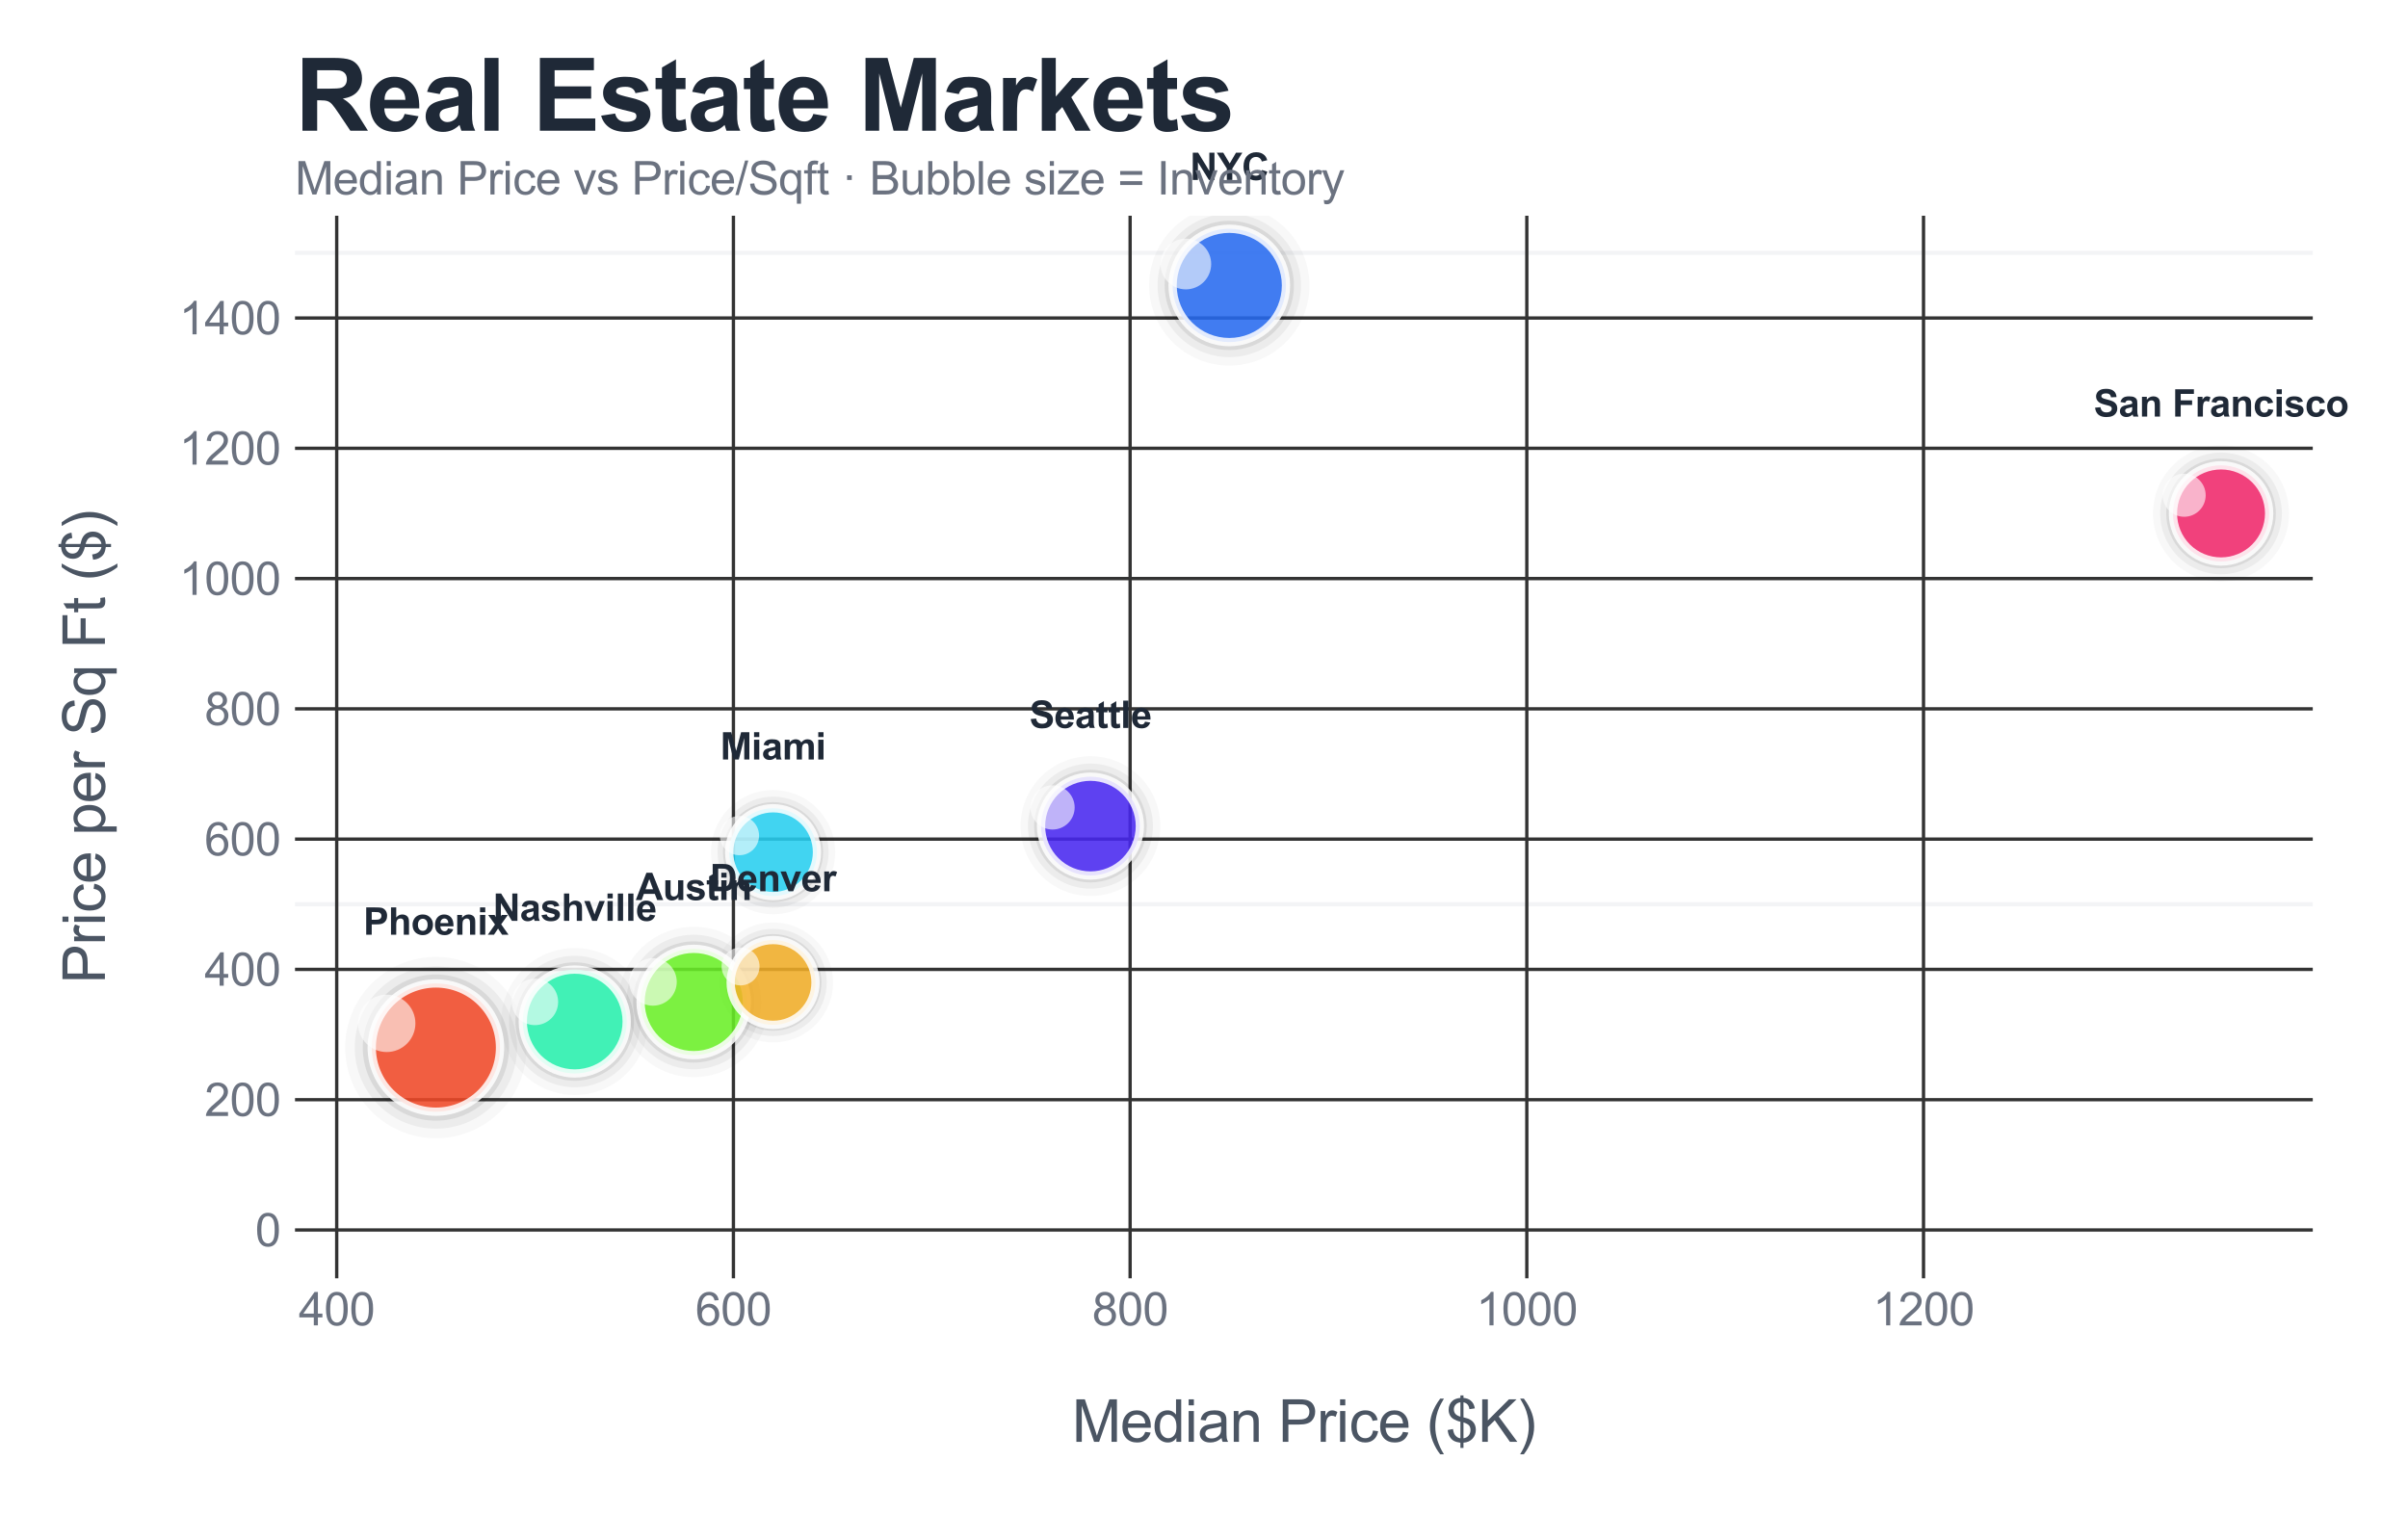
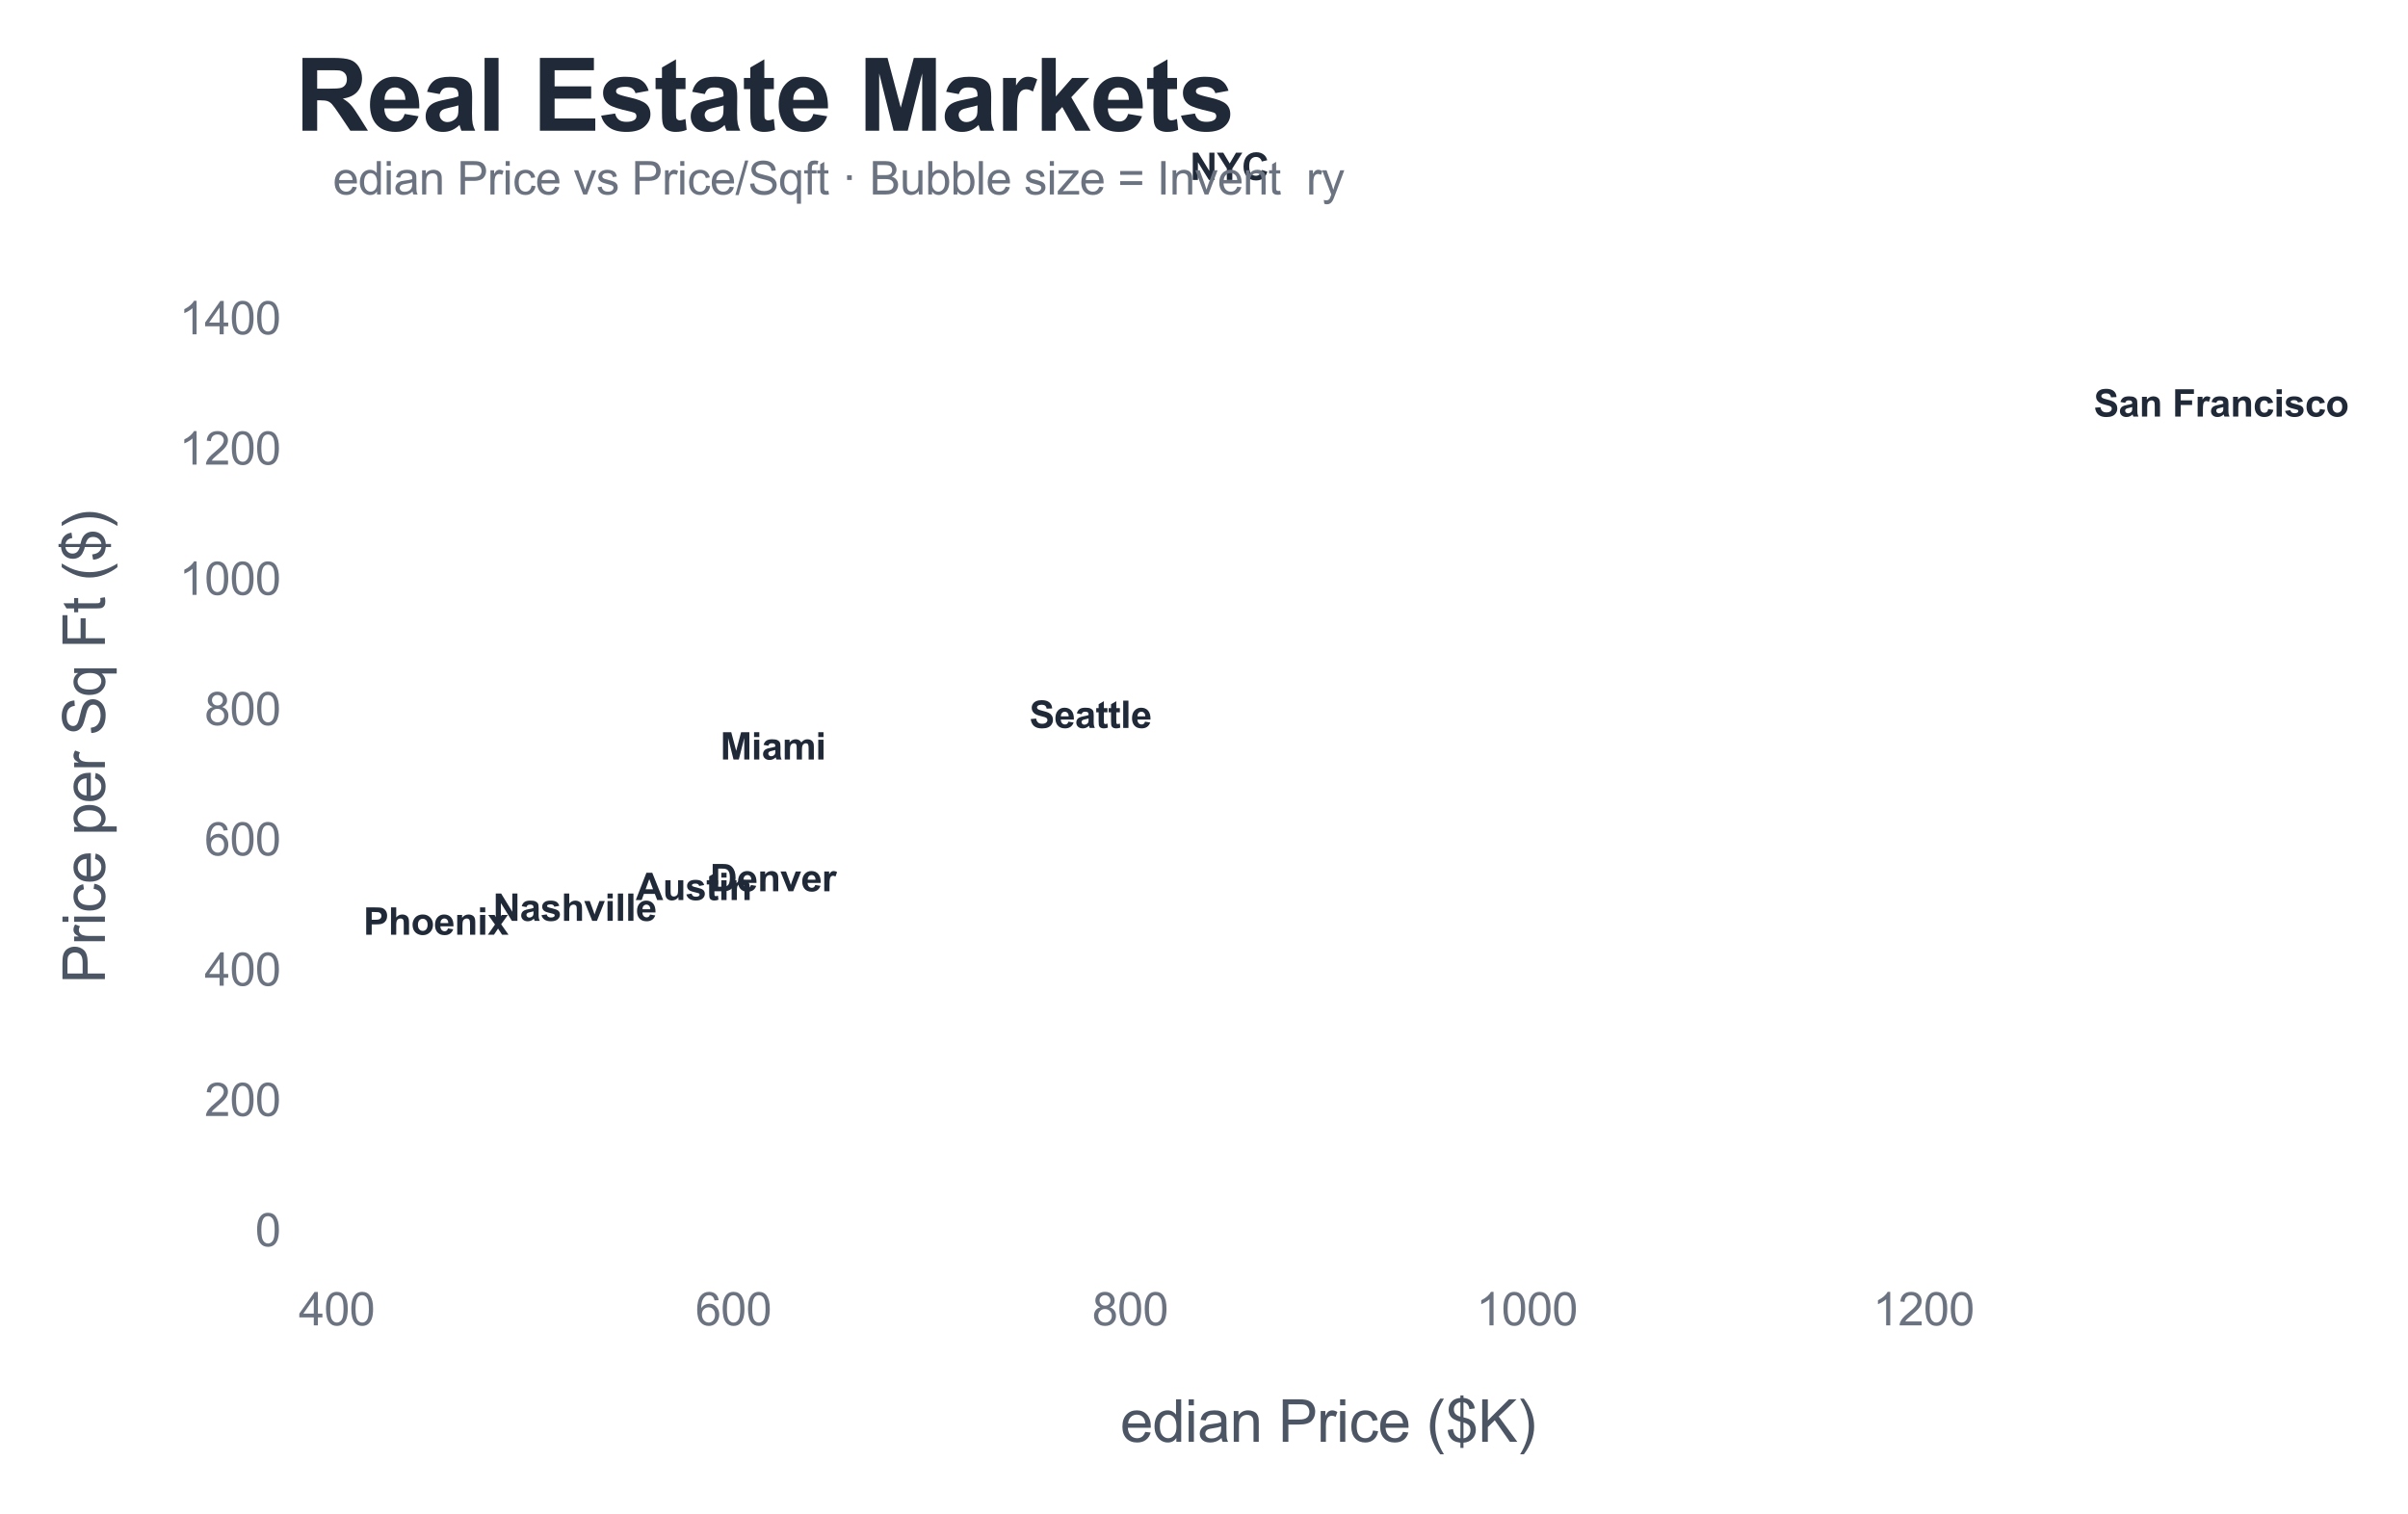
<svg xmlns="http://www.w3.org/2000/svg" xmlns:xlink="http://www.w3.org/1999/xlink" viewBox="0 0 581.65 365.648" version="1.1">
  <defs>
    <style type="text/css">*{stroke-linejoin: round; stroke-linecap: butt}</style>
  </defs>
  <g id="figure_1">
    <g id="patch_1">
      <path d="M 0 365.648  L 581.65 365.648  L 581.65 0  L 0 0  z " style="fill: #ffffff" />
    </g>
    <g id="axes_1">
      <g id="patch_2">
        <path d="M 71.259 308.797  L 558.645 308.797  L 558.645 52.113  L 71.259 52.113  z " style="fill: #ffffff" />
      </g>
      <g id="line2d_1">
        <path d="M 71.259 297.13  L 558.645 297.13  " clip-path="url(#p2ae538cc41)" style="fill: none; stroke: #f3f4f6; stroke-linecap: round" />
      </g>
      <g id="line2d_2">
        <path d="M 71.259 218.448  L 558.645 218.448  " clip-path="url(#p2ae538cc41)" style="fill: none; stroke: #f3f4f6; stroke-linecap: round" />
      </g>
      <g id="line2d_3">
        <path d="M 71.259 139.766  L 558.645 139.766  " clip-path="url(#p2ae538cc41)" style="fill: none; stroke: #f3f4f6; stroke-linecap: round" />
      </g>
      <g id="line2d_4">
        <path d="M 71.259 61.084  L 558.645 61.084  " clip-path="url(#p2ae538cc41)" style="fill: none; stroke: #f3f4f6; stroke-linecap: round" />
      </g>
      <g id="matplotlib.axis_1">
        <g id="xtick_1">
          <g id="line2d_5">
            <path d="M 81.333 308.797  L 81.333 52.113  " clip-path="url(#p2ae538cc41)" style="fill: none; stroke: #333333; stroke-width: 0.8; stroke-linecap: round" />
          </g>
          <g id="text_1">
            <g style="fill: #6b7280" transform="translate(72.157 320.171) scale(0.11 -0.11)">
              <defs>
                <path id="ArialMT-34" d="M 2069 0  L 2069 1097  L 81 1097  L 81 1613  L 2172 4581  L 2631 4581  L 2631 1613  L 3250 1613  L 3250 1097  L 2631 1097  L 2631 0  L 2069 0  z M 2069 1613  L 2069 3678  L 634 1613  L 2069 1613  z " transform="scale(0.016)" />
                <path id="ArialMT-30" d="M 266 2259  Q 266 3072 433 3567  Q 600 4063 929 4331  Q 1259 4600 1759 4600  Q 2128 4600 2406 4451  Q 2684 4303 2865 4023  Q 3047 3744 3150 3342  Q 3253 2941 3253 2259  Q 3253 1453 3087 958  Q 2922 463 2592 192  Q 2263 -78 1759 -78  Q 1097 -78 719 397  Q 266 969 266 2259  z M 844 2259  Q 844 1131 1108 757  Q 1372 384 1759 384  Q 2147 384 2411 759  Q 2675 1134 2675 2259  Q 2675 3391 2411 3762  Q 2147 4134 1753 4134  Q 1366 4134 1134 3806  Q 844 3388 844 2259  z " transform="scale(0.016)" />
              </defs>
              <use xlink:href="#ArialMT-34" />
              <use xlink:href="#ArialMT-30" transform="translate(55.615 0)" />
              <use xlink:href="#ArialMT-30" transform="translate(111.23 0)" />
            </g>
          </g>
        </g>
        <g id="xtick_2">
          <g id="line2d_6">
            <path d="M 177.156 308.797  L 177.156 52.113  " clip-path="url(#p2ae538cc41)" style="fill: none; stroke: #333333; stroke-width: 0.8; stroke-linecap: round" />
          </g>
          <g id="text_2">
            <g style="fill: #6b7280" transform="translate(167.98 320.171) scale(0.11 -0.11)">
              <defs>
                <path id="ArialMT-36" d="M 3184 3459  L 2625 3416  Q 2550 3747 2413 3897  Q 2184 4138 1850 4138  Q 1581 4138 1378 3988  Q 1113 3794 959 3422  Q 806 3050 800 2363  Q 1003 2672 1297 2822  Q 1591 2972 1913 2972  Q 2475 2972 2870 2558  Q 3266 2144 3266 1488  Q 3266 1056 3080 686  Q 2894 316 2569 119  Q 2244 -78 1831 -78  Q 1128 -78 684 439  Q 241 956 241 2144  Q 241 3472 731 4075  Q 1159 4600 1884 4600  Q 2425 4600 2770 4297  Q 3116 3994 3184 3459  z M 888 1484  Q 888 1194 1011 928  Q 1134 663 1356 523  Q 1578 384 1822 384  Q 2178 384 2434 671  Q 2691 959 2691 1453  Q 2691 1928 2437 2201  Q 2184 2475 1800 2475  Q 1419 2475 1153 2201  Q 888 1928 888 1484  z " transform="scale(0.016)" />
              </defs>
              <use xlink:href="#ArialMT-36" />
              <use xlink:href="#ArialMT-30" transform="translate(55.615 0)" />
              <use xlink:href="#ArialMT-30" transform="translate(111.23 0)" />
            </g>
          </g>
        </g>
        <g id="xtick_3">
          <g id="line2d_7">
            <path d="M 272.978 308.797  L 272.978 52.113  " clip-path="url(#p2ae538cc41)" style="fill: none; stroke: #333333; stroke-width: 0.8; stroke-linecap: round" />
          </g>
          <g id="text_3">
            <g style="fill: #6b7280" transform="translate(263.803 320.171) scale(0.11 -0.11)">
              <defs>
                <path id="ArialMT-38" d="M 1131 2484  Q 781 2613 612 2850  Q 444 3088 444 3419  Q 444 3919 803 4259  Q 1163 4600 1759 4600  Q 2359 4600 2725 4251  Q 3091 3903 3091 3403  Q 3091 3084 2923 2848  Q 2756 2613 2416 2484  Q 2838 2347 3058 2040  Q 3278 1734 3278 1309  Q 3278 722 2862 322  Q 2447 -78 1769 -78  Q 1091 -78 675 323  Q 259 725 259 1325  Q 259 1772 486 2073  Q 713 2375 1131 2484  z M 1019 3438  Q 1019 3113 1228 2906  Q 1438 2700 1772 2700  Q 2097 2700 2305 2904  Q 2513 3109 2513 3406  Q 2513 3716 2298 3927  Q 2084 4138 1766 4138  Q 1444 4138 1231 3931  Q 1019 3725 1019 3438  z M 838 1322  Q 838 1081 952 856  Q 1066 631 1291 507  Q 1516 384 1775 384  Q 2178 384 2440 643  Q 2703 903 2703 1303  Q 2703 1709 2433 1975  Q 2163 2241 1756 2241  Q 1359 2241 1098 1978  Q 838 1716 838 1322  z " transform="scale(0.016)" />
              </defs>
              <use xlink:href="#ArialMT-38" />
              <use xlink:href="#ArialMT-30" transform="translate(55.615 0)" />
              <use xlink:href="#ArialMT-30" transform="translate(111.23 0)" />
            </g>
          </g>
        </g>
        <g id="xtick_4">
          <g id="line2d_8">
            <path d="M 368.801 308.797  L 368.801 52.113  " clip-path="url(#p2ae538cc41)" style="fill: none; stroke: #333333; stroke-width: 0.8; stroke-linecap: round" />
          </g>
          <g id="text_4">
            <g style="fill: #6b7280" transform="translate(356.567 320.171) scale(0.11 -0.11)">
              <defs>
                <path id="ArialMT-31" d="M 2384 0  L 1822 0  L 1822 3584  Q 1619 3391 1289 3197  Q 959 3003 697 2906  L 697 3450  Q 1169 3672 1522 3987  Q 1875 4303 2022 4600  L 2384 4600  L 2384 0  z " transform="scale(0.016)" />
              </defs>
              <use xlink:href="#ArialMT-31" />
              <use xlink:href="#ArialMT-30" transform="translate(55.615 0)" />
              <use xlink:href="#ArialMT-30" transform="translate(111.23 0)" />
              <use xlink:href="#ArialMT-30" transform="translate(166.846 0)" />
            </g>
          </g>
        </g>
        <g id="xtick_5">
          <g id="line2d_9">
            <path d="M 464.624 308.797  L 464.624 52.113  " clip-path="url(#p2ae538cc41)" style="fill: none; stroke: #333333; stroke-width: 0.8; stroke-linecap: round" />
          </g>
          <g id="text_5">
            <g style="fill: #6b7280" transform="translate(452.39 320.171) scale(0.11 -0.11)">
              <defs>
                <path id="ArialMT-32" d="M 3222 541  L 3222 0  L 194 0  Q 188 203 259 391  Q 375 700 629 1000  Q 884 1300 1366 1694  Q 2113 2306 2375 2664  Q 2638 3022 2638 3341  Q 2638 3675 2398 3904  Q 2159 4134 1775 4134  Q 1369 4134 1125 3890  Q 881 3647 878 3216  L 300 3275  Q 359 3922 746 4261  Q 1134 4600 1788 4600  Q 2447 4600 2831 4234  Q 3216 3869 3216 3328  Q 3216 3053 3103 2787  Q 2991 2522 2730 2228  Q 2469 1934 1863 1422  Q 1356 997 1212 845  Q 1069 694 975 541  L 3222 541  z " transform="scale(0.016)" />
              </defs>
              <use xlink:href="#ArialMT-31" />
              <use xlink:href="#ArialMT-32" transform="translate(55.615 0)" />
              <use xlink:href="#ArialMT-30" transform="translate(111.23 0)" />
              <use xlink:href="#ArialMT-30" transform="translate(166.846 0)" />
            </g>
          </g>
        </g>
        <g id="text_6">
          <g style="fill: #4b5563" transform="translate(258.934 348.301) scale(0.14 -0.14)">
            <defs>
-               <path id="ArialMT-4d" d="M 475 0  L 475 4581  L 1388 4581  L 2472 1338  Q 2622 884 2691 659  Q 2769 909 2934 1394  L 4031 4581  L 4847 4581  L 4847 0  L 4263 0  L 4263 3834  L 2931 0  L 2384 0  L 1059 3900  L 1059 0  L 475 0  z " transform="scale(0.016)" />
              <path id="ArialMT-65" d="M 2694 1069  L 3275 997  Q 3138 488 2766 206  Q 2394 -75 1816 -75  Q 1088 -75 661 373  Q 234 822 234 1631  Q 234 2469 665 2931  Q 1097 3394 1784 3394  Q 2450 3394 2872 2941  Q 3294 2488 3294 1666  Q 3294 1616 3291 1516  L 816 1516  Q 847 969 1125 678  Q 1403 388 1819 388  Q 2128 388 2347 550  Q 2566 713 2694 1069  z M 847 1978  L 2700 1978  Q 2663 2397 2488 2606  Q 2219 2931 1791 2931  Q 1403 2931 1139 2672  Q 875 2413 847 1978  z " transform="scale(0.016)" />
              <path id="ArialMT-64" d="M 2575 0  L 2575 419  Q 2259 -75 1647 -75  Q 1250 -75 917 144  Q 584 363 401 755  Q 219 1147 219 1656  Q 219 2153 384 2558  Q 550 2963 881 3178  Q 1213 3394 1622 3394  Q 1922 3394 2156 3267  Q 2391 3141 2538 2938  L 2538 4581  L 3097 4581  L 3097 0  L 2575 0  z M 797 1656  Q 797 1019 1065 703  Q 1334 388 1700 388  Q 2069 388 2326 689  Q 2584 991 2584 1609  Q 2584 2291 2321 2609  Q 2059 2928 1675 2928  Q 1300 2928 1048 2622  Q 797 2316 797 1656  z " transform="scale(0.016)" />
              <path id="ArialMT-69" d="M 425 3934  L 425 4581  L 988 4581  L 988 3934  L 425 3934  z M 425 0  L 425 3319  L 988 3319  L 988 0  L 425 0  z " transform="scale(0.016)" />
              <path id="ArialMT-61" d="M 2588 409  Q 2275 144 1986 34  Q 1697 -75 1366 -75  Q 819 -75 525 192  Q 231 459 231 875  Q 231 1119 342 1320  Q 453 1522 633 1644  Q 813 1766 1038 1828  Q 1203 1872 1538 1913  Q 2219 1994 2541 2106  Q 2544 2222 2544 2253  Q 2544 2597 2384 2738  Q 2169 2928 1744 2928  Q 1347 2928 1158 2789  Q 969 2650 878 2297  L 328 2372  Q 403 2725 575 2942  Q 747 3159 1072 3276  Q 1397 3394 1825 3394  Q 2250 3394 2515 3294  Q 2781 3194 2906 3042  Q 3031 2891 3081 2659  Q 3109 2516 3109 2141  L 3109 1391  Q 3109 606 3145 398  Q 3181 191 3288 0  L 2700 0  Q 2613 175 2588 409  z M 2541 1666  Q 2234 1541 1622 1453  Q 1275 1403 1131 1340  Q 988 1278 909 1158  Q 831 1038 831 891  Q 831 666 1001 516  Q 1172 366 1500 366  Q 1825 366 2078 508  Q 2331 650 2450 897  Q 2541 1088 2541 1459  L 2541 1666  z " transform="scale(0.016)" />
              <path id="ArialMT-6e" d="M 422 0  L 422 3319  L 928 3319  L 928 2847  Q 1294 3394 1984 3394  Q 2284 3394 2536 3286  Q 2788 3178 2913 3003  Q 3038 2828 3088 2588  Q 3119 2431 3119 2041  L 3119 0  L 2556 0  L 2556 2019  Q 2556 2363 2490 2533  Q 2425 2703 2258 2804  Q 2091 2906 1866 2906  Q 1506 2906 1245 2678  Q 984 2450 984 1813  L 984 0  L 422 0  z " transform="scale(0.016)" />
              <path id="ArialMT-20" transform="scale(0.016)" />
              <path id="ArialMT-50" d="M 494 0  L 494 4581  L 2222 4581  Q 2678 4581 2919 4538  Q 3256 4481 3484 4323  Q 3713 4166 3852 3881  Q 3991 3597 3991 3256  Q 3991 2672 3619 2267  Q 3247 1863 2275 1863  L 1100 1863  L 1100 0  L 494 0  z M 1100 2403  L 2284 2403  Q 2872 2403 3119 2622  Q 3366 2841 3366 3238  Q 3366 3525 3220 3729  Q 3075 3934 2838 4000  Q 2684 4041 2272 4041  L 1100 4041  L 1100 2403  z " transform="scale(0.016)" />
              <path id="ArialMT-72" d="M 416 0  L 416 3319  L 922 3319  L 922 2816  Q 1116 3169 1280 3281  Q 1444 3394 1641 3394  Q 1925 3394 2219 3213  L 2025 2691  Q 1819 2813 1613 2813  Q 1428 2813 1281 2702  Q 1134 2591 1072 2394  Q 978 2094 978 1738  L 978 0  L 416 0  z " transform="scale(0.016)" />
              <path id="ArialMT-63" d="M 2588 1216  L 3141 1144  Q 3050 572 2676 248  Q 2303 -75 1759 -75  Q 1078 -75 664 370  Q 250 816 250 1647  Q 250 2184 428 2587  Q 606 2991 970 3192  Q 1334 3394 1763 3394  Q 2303 3394 2647 3120  Q 2991 2847 3088 2344  L 2541 2259  Q 2463 2594 2264 2762  Q 2066 2931 1784 2931  Q 1359 2931 1093 2626  Q 828 2322 828 1663  Q 828 994 1084 691  Q 1341 388 1753 388  Q 2084 388 2306 591  Q 2528 794 2588 1216  z " transform="scale(0.016)" />
              <path id="ArialMT-28" d="M 1497 -1347  Q 1031 -759 709 28  Q 388 816 388 1659  Q 388 2403 628 3084  Q 909 3875 1497 4659  L 1900 4659  Q 1522 4009 1400 3731  Q 1209 3300 1100 2831  Q 966 2247 966 1656  Q 966 153 1900 -1347  L 1497 -1347  z " transform="scale(0.016)" />
              <path id="ArialMT-24" d="M 1594 -659  L 1594 -97  Q 1172 -44 908 92  Q 644 228 451 531  Q 259 834 228 1272  L 794 1378  Q 859 925 1025 713  Q 1263 413 1594 378  L 1594 2169  Q 1247 2234 884 2438  Q 616 2588 470 2853  Q 325 3119 325 3456  Q 325 4056 750 4428  Q 1034 4678 1594 4734  L 1594 5003  L 1925 5003  L 1925 4734  Q 2416 4688 2703 4447  Q 3072 4141 3147 3606  L 2566 3519  Q 2516 3850 2358 4026  Q 2200 4203 1925 4259  L 1925 2638  Q 2350 2531 2488 2472  Q 2750 2356 2915 2190  Q 3081 2025 3170 1797  Q 3259 1569 3259 1303  Q 3259 719 2887 328  Q 2516 -63 1925 -91  L 1925 -659  L 1594 -659  z M 1594 4266  Q 1266 4216 1077 4003  Q 888 3791 888 3500  Q 888 3213 1048 3019  Q 1209 2825 1594 2709  L 1594 4266  z M 1925 378  Q 2253 419 2467 662  Q 2681 906 2681 1266  Q 2681 1572 2529 1758  Q 2378 1944 1925 2091  L 1925 378  z " transform="scale(0.016)" />
              <path id="ArialMT-4b" d="M 469 0  L 469 4581  L 1075 4581  L 1075 2309  L 3350 4581  L 4172 4581  L 2250 2725  L 4256 0  L 3456 0  L 1825 2319  L 1075 1588  L 1075 0  L 469 0  z " transform="scale(0.016)" />
              <path id="ArialMT-29" d="M 791 -1347  L 388 -1347  Q 1322 153 1322 1656  Q 1322 2244 1188 2822  Q 1081 3291 891 3722  Q 769 4003 388 4659  L 791 4659  Q 1378 3875 1659 3084  Q 1900 2403 1900 1659  Q 1900 816 1576 28  Q 1253 -759 791 -1347  z " transform="scale(0.016)" />
            </defs>
            <use xlink:href="#ArialMT-4d" />
            <use xlink:href="#ArialMT-65" transform="translate(83.301 0)" />
            <use xlink:href="#ArialMT-64" transform="translate(138.916 0)" />
            <use xlink:href="#ArialMT-69" transform="translate(194.531 0)" />
            <use xlink:href="#ArialMT-61" transform="translate(216.748 0)" />
            <use xlink:href="#ArialMT-6e" transform="translate(272.363 0)" />
            <use xlink:href="#ArialMT-20" transform="translate(327.979 0)" />
            <use xlink:href="#ArialMT-50" transform="translate(355.762 0)" />
            <use xlink:href="#ArialMT-72" transform="translate(422.461 0)" />
            <use xlink:href="#ArialMT-69" transform="translate(455.762 0)" />
            <use xlink:href="#ArialMT-63" transform="translate(477.979 0)" />
            <use xlink:href="#ArialMT-65" transform="translate(527.979 0)" />
            <use xlink:href="#ArialMT-20" transform="translate(583.594 0)" />
            <use xlink:href="#ArialMT-28" transform="translate(611.377 0)" />
            <use xlink:href="#ArialMT-24" transform="translate(644.678 0)" />
            <use xlink:href="#ArialMT-4b" transform="translate(700.293 0)" />
            <use xlink:href="#ArialMT-29" transform="translate(766.992 0)" />
          </g>
        </g>
      </g>
      <g id="matplotlib.axis_2">
        <g id="ytick_1">
          <g id="line2d_10">
            <path d="M 71.259 297.13  L 558.645 297.13  " clip-path="url(#p2ae538cc41)" style="fill: none; stroke: #333333; stroke-width: 0.8; stroke-linecap: round" />
          </g>
          <g id="text_7">
            <g style="fill: #6b7280" transform="translate(61.642 301.067) scale(0.11 -0.11)">
              <use xlink:href="#ArialMT-30" />
            </g>
          </g>
        </g>
        <g id="ytick_2">
          <g id="line2d_11">
            <path d="M 71.259 265.657  L 558.645 265.657  " clip-path="url(#p2ae538cc41)" style="fill: none; stroke: #333333; stroke-width: 0.8; stroke-linecap: round" />
          </g>
          <g id="text_8">
            <g style="fill: #6b7280" transform="translate(49.408 269.594) scale(0.11 -0.11)">
              <use xlink:href="#ArialMT-32" />
              <use xlink:href="#ArialMT-30" transform="translate(55.615 0)" />
              <use xlink:href="#ArialMT-30" transform="translate(111.23 0)" />
            </g>
          </g>
        </g>
        <g id="ytick_3">
          <g id="line2d_12">
            <path d="M 71.259 234.184  L 558.645 234.184  " clip-path="url(#p2ae538cc41)" style="fill: none; stroke: #333333; stroke-width: 0.8; stroke-linecap: round" />
          </g>
          <g id="text_9">
            <g style="fill: #6b7280" transform="translate(49.408 238.121) scale(0.11 -0.11)">
              <use xlink:href="#ArialMT-34" />
              <use xlink:href="#ArialMT-30" transform="translate(55.615 0)" />
              <use xlink:href="#ArialMT-30" transform="translate(111.23 0)" />
            </g>
          </g>
        </g>
        <g id="ytick_4">
          <g id="line2d_13">
            <path d="M 71.259 202.712  L 558.645 202.712  " clip-path="url(#p2ae538cc41)" style="fill: none; stroke: #333333; stroke-width: 0.8; stroke-linecap: round" />
          </g>
          <g id="text_10">
            <g style="fill: #6b7280" transform="translate(49.408 206.649) scale(0.11 -0.11)">
              <use xlink:href="#ArialMT-36" />
              <use xlink:href="#ArialMT-30" transform="translate(55.615 0)" />
              <use xlink:href="#ArialMT-30" transform="translate(111.23 0)" />
            </g>
          </g>
        </g>
        <g id="ytick_5">
          <g id="line2d_14">
            <path d="M 71.259 171.239  L 558.645 171.239  " clip-path="url(#p2ae538cc41)" style="fill: none; stroke: #333333; stroke-width: 0.8; stroke-linecap: round" />
          </g>
          <g id="text_11">
            <g style="fill: #6b7280" transform="translate(49.408 175.176) scale(0.11 -0.11)">
              <use xlink:href="#ArialMT-38" />
              <use xlink:href="#ArialMT-30" transform="translate(55.615 0)" />
              <use xlink:href="#ArialMT-30" transform="translate(111.23 0)" />
            </g>
          </g>
        </g>
        <g id="ytick_6">
          <g id="line2d_15">
            <path d="M 71.259 139.766  L 558.645 139.766  " clip-path="url(#p2ae538cc41)" style="fill: none; stroke: #333333; stroke-width: 0.8; stroke-linecap: round" />
          </g>
          <g id="text_12">
            <g style="fill: #6b7280" transform="translate(43.291 143.703) scale(0.11 -0.11)">
              <use xlink:href="#ArialMT-31" />
              <use xlink:href="#ArialMT-30" transform="translate(55.615 0)" />
              <use xlink:href="#ArialMT-30" transform="translate(111.23 0)" />
              <use xlink:href="#ArialMT-30" transform="translate(166.846 0)" />
            </g>
          </g>
        </g>
        <g id="ytick_7">
          <g id="line2d_16">
            <path d="M 71.259 108.293  L 558.645 108.293  " clip-path="url(#p2ae538cc41)" style="fill: none; stroke: #333333; stroke-width: 0.8; stroke-linecap: round" />
          </g>
          <g id="text_13">
            <g style="fill: #6b7280" transform="translate(43.291 112.23) scale(0.11 -0.11)">
              <use xlink:href="#ArialMT-31" />
              <use xlink:href="#ArialMT-32" transform="translate(55.615 0)" />
              <use xlink:href="#ArialMT-30" transform="translate(111.23 0)" />
              <use xlink:href="#ArialMT-30" transform="translate(166.846 0)" />
            </g>
          </g>
        </g>
        <g id="ytick_8">
          <g id="line2d_17">
            <path d="M 71.259 76.821  L 558.645 76.821  " clip-path="url(#p2ae538cc41)" style="fill: none; stroke: #333333; stroke-width: 0.8; stroke-linecap: round" />
          </g>
          <g id="text_14">
            <g style="fill: #6b7280" transform="translate(43.291 80.757) scale(0.11 -0.11)">
              <use xlink:href="#ArialMT-31" />
              <use xlink:href="#ArialMT-34" transform="translate(55.615 0)" />
              <use xlink:href="#ArialMT-30" transform="translate(111.23 0)" />
              <use xlink:href="#ArialMT-30" transform="translate(166.846 0)" />
            </g>
          </g>
        </g>
        <g id="text_15">
          <g style="fill: #4b5563" transform="translate(25.344 237.635) rotate(-90) scale(0.14 -0.14)">
            <defs>
              <path id="ArialMT-70" d="M 422 -1272  L 422 3319  L 934 3319  L 934 2888  Q 1116 3141 1344 3267  Q 1572 3394 1897 3394  Q 2322 3394 2647 3175  Q 2972 2956 3137 2557  Q 3303 2159 3303 1684  Q 3303 1175 3120 767  Q 2938 359 2589 142  Q 2241 -75 1856 -75  Q 1575 -75 1351 44  Q 1128 163 984 344  L 984 -1272  L 422 -1272  z M 931 1641  Q 931 1000 1190 694  Q 1450 388 1819 388  Q 2194 388 2461 705  Q 2728 1022 2728 1688  Q 2728 2322 2467 2637  Q 2206 2953 1844 2953  Q 1484 2953 1207 2617  Q 931 2281 931 1641  z " transform="scale(0.016)" />
              <path id="ArialMT-53" d="M 288 1472  L 859 1522  Q 900 1178 1048 958  Q 1197 738 1509 602  Q 1822 466 2213 466  Q 2559 466 2825 569  Q 3091 672 3220 851  Q 3350 1031 3350 1244  Q 3350 1459 3225 1620  Q 3100 1781 2813 1891  Q 2628 1963 1997 2114  Q 1366 2266 1113 2400  Q 784 2572 623 2826  Q 463 3081 463 3397  Q 463 3744 659 4045  Q 856 4347 1234 4503  Q 1613 4659 2075 4659  Q 2584 4659 2973 4495  Q 3363 4331 3572 4012  Q 3781 3694 3797 3291  L 3216 3247  Q 3169 3681 2898 3903  Q 2628 4125 2100 4125  Q 1550 4125 1298 3923  Q 1047 3722 1047 3438  Q 1047 3191 1225 3031  Q 1400 2872 2139 2705  Q 2878 2538 3153 2413  Q 3553 2228 3743 1945  Q 3934 1663 3934 1294  Q 3934 928 3725 604  Q 3516 281 3123 101  Q 2731 -78 2241 -78  Q 1619 -78 1198 103  Q 778 284 539 648  Q 300 1013 288 1472  z " transform="scale(0.016)" />
              <path id="ArialMT-71" d="M 2538 -1272  L 2538 353  Q 2406 169 2170 47  Q 1934 -75 1669 -75  Q 1078 -75 651 397  Q 225 869 225 1691  Q 225 2191 398 2587  Q 572 2984 901 3189  Q 1231 3394 1625 3394  Q 2241 3394 2594 2875  L 2594 3319  L 3100 3319  L 3100 -1272  L 2538 -1272  z M 803 1669  Q 803 1028 1072 708  Q 1341 388 1716 388  Q 2075 388 2334 692  Q 2594 997 2594 1619  Q 2594 2281 2320 2615  Q 2047 2950 1678 2950  Q 1313 2950 1058 2639  Q 803 2328 803 1669  z " transform="scale(0.016)" />
              <path id="ArialMT-46" d="M 525 0  L 525 4581  L 3616 4581  L 3616 4041  L 1131 4041  L 1131 2622  L 3281 2622  L 3281 2081  L 1131 2081  L 1131 0  L 525 0  z " transform="scale(0.016)" />
              <path id="ArialMT-74" d="M 1650 503  L 1731 6  Q 1494 -44 1306 -44  Q 1000 -44 831 53  Q 663 150 594 308  Q 525 466 525 972  L 525 2881  L 113 2881  L 113 3319  L 525 3319  L 525 4141  L 1084 4478  L 1084 3319  L 1650 3319  L 1650 2881  L 1084 2881  L 1084 941  Q 1084 700 1114 631  Q 1144 563 1211 522  Q 1278 481 1403 481  Q 1497 481 1650 503  z " transform="scale(0.016)" />
            </defs>
            <use xlink:href="#ArialMT-50" />
            <use xlink:href="#ArialMT-72" transform="translate(66.699 0)" />
            <use xlink:href="#ArialMT-69" transform="translate(100 0)" />
            <use xlink:href="#ArialMT-63" transform="translate(122.217 0)" />
            <use xlink:href="#ArialMT-65" transform="translate(172.217 0)" />
            <use xlink:href="#ArialMT-20" transform="translate(227.832 0)" />
            <use xlink:href="#ArialMT-70" transform="translate(255.615 0)" />
            <use xlink:href="#ArialMT-65" transform="translate(311.23 0)" />
            <use xlink:href="#ArialMT-72" transform="translate(366.846 0)" />
            <use xlink:href="#ArialMT-20" transform="translate(400.146 0)" />
            <use xlink:href="#ArialMT-53" transform="translate(427.93 0)" />
            <use xlink:href="#ArialMT-71" transform="translate(494.629 0)" />
            <use xlink:href="#ArialMT-20" transform="translate(550.244 0)" />
            <use xlink:href="#ArialMT-46" transform="translate(578.027 0)" />
            <use xlink:href="#ArialMT-74" transform="translate(639.111 0)" />
            <use xlink:href="#ArialMT-20" transform="translate(666.895 0)" />
            <use xlink:href="#ArialMT-28" transform="translate(694.678 0)" />
            <use xlink:href="#ArialMT-24" transform="translate(727.979 0)" />
            <use xlink:href="#ArialMT-29" transform="translate(783.594 0)" />
          </g>
        </g>
      </g>
      <g id="PathCollection_1">
        <path d="M 536.491 140.461  C 540.848 140.461 545.028 138.73 548.11 135.649  C 551.191 132.567 552.922 128.388 552.922 124.03  C 552.922 119.672 551.191 115.492 548.11 112.411  C 545.028 109.329 540.848 107.598 536.491 107.598  C 532.133 107.598 527.953 109.329 524.872 112.411  C 521.79 115.492 520.059 119.672 520.059 124.03  C 520.059 128.388 521.79 132.567 524.872 135.649  C 527.953 138.73 532.133 140.461 536.491 140.461  z " clip-path="url(#p2ae538cc41)" style="fill-opacity: 0.03" />
        <path d="M 296.934 88.317  C 302.07 88.317 306.996 86.277 310.627 82.645  C 314.258 79.014 316.299 74.088 316.299 68.952  C 316.299 63.817 314.258 58.891 310.627 55.259  C 306.996 51.628 302.07 49.588 296.934 49.588  C 291.798 49.588 286.872 51.628 283.241 55.259  C 279.609 58.891 277.569 63.817 277.569 68.952  C 277.569 74.088 279.609 79.014 283.241 82.645  C 286.872 86.277 291.798 88.317 296.934 88.317  z " clip-path="url(#p2ae538cc41)" style="fill-opacity: 0.03" />
        <path d="M 167.573 260.219  C 172.391 260.219 177.012 258.304 180.418 254.898  C 183.825 251.491 185.739 246.87 185.739 242.053  C 185.739 237.235 183.825 232.614 180.418 229.207  C 177.012 225.801 172.391 223.887 167.573 223.887  C 162.756 223.887 158.135 225.801 154.728 229.207  C 151.321 232.614 149.407 237.235 149.407 242.053  C 149.407 246.87 151.321 251.491 154.728 254.898  C 158.135 258.304 162.756 260.219 167.573 260.219  z " clip-path="url(#p2ae538cc41)" style="fill-opacity: 0.03" />
        <path d="M 186.738 220.859  C 190.716 220.859 194.532 219.278 197.344 216.466  C 200.157 213.653 201.738 209.837 201.738 205.859  C 201.738 201.881 200.157 198.065 197.344 195.252  C 194.532 192.439 190.716 190.859 186.738 190.859  C 182.76 190.859 178.944 192.439 176.131 195.252  C 173.318 198.065 171.738 201.881 171.738 205.859  C 171.738 209.837 173.318 213.653 176.131 216.466  C 178.944 219.278 182.76 220.859 186.738 220.859  z " clip-path="url(#p2ae538cc41)" style="fill-opacity: 0.03" />
        <path d="M 263.396 216.446  C 267.873 216.446 272.168 214.668 275.333 211.502  C 278.499 208.336 280.278 204.042 280.278 199.564  C 280.278 195.087 278.499 190.793 275.333 187.627  C 272.168 184.461 267.873 182.682 263.396 182.682  C 258.919 182.682 254.624 184.461 251.459 187.627  C 248.293 190.793 246.514 195.087 246.514 199.564  C 246.514 204.042 248.293 208.336 251.459 211.502  C 254.624 214.668 258.919 216.446 263.396 216.446  z " clip-path="url(#p2ae538cc41)" style="fill-opacity: 0.03" />
        <path d="M 186.738 251.823  C 190.581 251.823 194.267 250.296 196.985 247.579  C 199.702 244.861 201.229 241.175 201.229 237.332  C 201.229 233.489 199.702 229.802 196.985 227.085  C 194.267 224.367 190.581 222.84 186.738 222.84  C 182.895 222.84 179.208 224.367 176.491 227.085  C 173.773 229.802 172.246 233.489 172.246 237.332  C 172.246 241.175 173.773 244.861 176.491 247.579  C 179.208 250.296 182.895 251.823 186.738 251.823  z " clip-path="url(#p2ae538cc41)" style="fill-opacity: 0.03" />
        <path d="M 105.288 274.977  C 111.099 274.977 116.672 272.669 120.78 268.56  C 124.889 264.452 127.197 258.878 127.197 253.068  C 127.197 247.258 124.889 241.685 120.78 237.576  C 116.672 233.468 111.099 231.159 105.288 231.159  C 99.478 231.159 93.905 233.468 89.797 237.576  C 85.688 241.685 83.38 247.258 83.38 253.068  C 83.38 258.878 85.688 264.452 89.797 268.56  C 93.905 272.669 99.478 274.977 105.288 274.977  z " clip-path="url(#p2ae538cc41)" style="fill-opacity: 0.03" />
        <path d="M 138.826 264.522  C 143.533 264.522 148.048 262.652 151.376 259.323  C 154.705 255.995 156.575 251.48 156.575 246.774  C 156.575 242.067 154.705 237.552 151.376 234.224  C 148.048 230.895 143.533 229.025 138.826 229.025  C 134.12 229.025 129.605 230.895 126.277 234.224  C 122.948 237.552 121.078 242.067 121.078 246.774  C 121.078 251.48 122.948 255.995 126.277 259.323  C 129.605 262.652 134.12 264.522 138.826 264.522  z " clip-path="url(#p2ae538cc41)" style="fill-opacity: 0.03" />
      </g>
      <g id="PathCollection_2">
        <path d="M 536.491 138.727  C 540.388 138.727 544.127 137.178 546.883 134.422  C 549.639 131.666 551.188 127.927 551.188 124.03  C 551.188 120.132 549.639 116.394 546.883 113.637  C 544.127 110.881 540.388 109.333 536.491 109.333  C 532.593 109.333 528.855 110.881 526.098 113.637  C 523.342 116.394 521.794 120.132 521.794 124.03  C 521.794 127.927 523.342 131.666 526.098 134.422  C 528.855 137.178 532.593 138.727 536.491 138.727  z " clip-path="url(#p2ae538cc41)" style="fill-opacity: 0.05" />
        <path d="M 296.934 86.273  C 301.527 86.273 305.933 84.448 309.181 81.2  C 312.429 77.952 314.254 73.546 314.254 68.952  C 314.254 64.359 312.429 59.953 309.181 56.705  C 305.933 53.457 301.527 51.632 296.934 51.632  C 292.34 51.632 287.935 53.457 284.686 56.705  C 281.438 59.953 279.613 64.359 279.613 68.952  C 279.613 73.546 281.438 77.952 284.686 81.2  C 287.935 84.448 292.34 86.273 296.934 86.273  z " clip-path="url(#p2ae538cc41)" style="fill-opacity: 0.05" />
        <path d="M 167.573 258.301  C 171.882 258.301 176.015 256.589 179.062 253.542  C 182.109 250.495 183.821 246.362 183.821 242.053  C 183.821 237.744 182.109 233.61 179.062 230.564  C 176.015 227.517 171.882 225.805 167.573 225.805  C 163.264 225.805 159.131 227.517 156.084 230.564  C 153.037 233.61 151.325 237.744 151.325 242.053  C 151.325 246.362 153.037 250.495 156.084 253.542  C 159.131 256.589 163.264 258.301 167.573 258.301  z " clip-path="url(#p2ae538cc41)" style="fill-opacity: 0.05" />
        <path d="M 186.738 219.275  C 190.296 219.275 193.709 217.862 196.225 215.346  C 198.741 212.83 200.154 209.417 200.154 205.859  C 200.154 202.301 198.741 198.888 196.225 196.372  C 193.709 193.856 190.296 192.443 186.738 192.443  C 183.18 192.443 179.767 193.856 177.251 196.372  C 174.735 198.888 173.321 202.301 173.321 205.859  C 173.321 209.417 174.735 212.83 177.251 215.346  C 179.767 217.862 183.18 219.275 186.738 219.275  z " clip-path="url(#p2ae538cc41)" style="fill-opacity: 0.05" />
        <path d="M 263.396 214.664  C 267.4 214.664 271.241 213.073 274.073 210.242  C 276.905 207.41 278.496 203.569 278.496 199.564  C 278.496 195.56 276.905 191.719 274.073 188.887  C 271.241 186.056 267.4 184.465 263.396 184.465  C 259.392 184.465 255.551 186.056 252.719 188.887  C 249.887 191.719 248.296 195.56 248.296 199.564  C 248.296 203.569 249.887 207.41 252.719 210.242  C 255.551 213.073 259.392 214.664 263.396 214.664  z " clip-path="url(#p2ae538cc41)" style="fill-opacity: 0.05" />
        <path d="M 186.738 250.293  C 190.175 250.293 193.472 248.928 195.903 246.497  C 198.334 244.066 199.699 240.769 199.699 237.332  C 199.699 233.894 198.334 230.597 195.903 228.167  C 193.472 225.736 190.175 224.37 186.738 224.37  C 183.3 224.37 180.003 225.736 177.573 228.167  C 175.142 230.597 173.776 233.894 173.776 237.332  C 173.776 240.769 175.142 244.066 177.573 246.497  C 180.003 248.928 183.3 250.293 186.738 250.293  z " clip-path="url(#p2ae538cc41)" style="fill-opacity: 0.05" />
        <path d="M 105.288 272.664  C 110.485 272.664 115.47 270.599 119.145 266.925  C 122.82 263.25 124.884 258.265 124.884 253.068  C 124.884 247.871 122.82 242.886 119.145 239.212  C 115.47 235.537 110.485 233.472 105.288 233.472  C 100.092 233.472 95.107 235.537 91.432 239.212  C 87.757 242.886 85.693 247.871 85.693 253.068  C 85.693 258.265 87.757 263.25 91.432 266.925  C 95.107 270.599 100.092 272.664 105.288 272.664  z " clip-path="url(#p2ae538cc41)" style="fill-opacity: 0.05" />
        <path d="M 138.826 262.648  C 143.036 262.648 147.075 260.975 150.051 257.999  C 153.028 255.022 154.701 250.984 154.701 246.774  C 154.701 242.564 153.028 238.526 150.051 235.549  C 147.075 232.572 143.036 230.899 138.826 230.899  C 134.616 230.899 130.578 232.572 127.601 235.549  C 124.625 238.526 122.952 242.564 122.952 246.774  C 122.952 250.984 124.625 255.022 127.601 257.999  C 130.578 260.975 134.616 262.648 138.826 262.648  z " clip-path="url(#p2ae538cc41)" style="fill-opacity: 0.05" />
      </g>
      <g id="PathCollection_3">
-         <path d="M 536.491 137.277  C 540.004 137.277 543.374 135.882 545.858 133.397  C 548.343 130.913 549.738 127.543 549.738 124.03  C 549.738 120.516 548.343 117.147 545.858 114.662  C 543.374 112.178 540.004 110.782 536.491 110.782  C 532.977 110.782 529.608 112.178 527.123 114.662  C 524.639 117.147 523.243 120.516 523.243 124.03  C 523.243 127.543 524.639 130.913 527.123 133.397  C 529.608 135.882 532.977 137.277 536.491 137.277  z " clip-path="url(#p2ae538cc41)" style="fill-opacity: 0.08" />
        <path d="M 296.934 84.565  C 301.074 84.565 305.046 82.92 307.974 79.992  C 310.901 77.064 312.546 73.093 312.546 68.952  C 312.546 64.812 310.901 60.84 307.974 57.913  C 305.046 54.985 301.074 53.34 296.934 53.34  C 292.793 53.34 288.822 54.985 285.894 57.913  C 282.966 60.84 281.321 64.812 281.321 68.952  C 281.321 73.093 282.966 77.064 285.894 79.992  C 288.822 82.92 292.793 84.565 296.934 84.565  z " clip-path="url(#p2ae538cc41)" style="fill-opacity: 0.08" />
        <path d="M 167.573 256.698  C 171.457 256.698 175.183 255.155 177.929 252.409  C 180.676 249.662 182.219 245.937 182.219 242.053  C 182.219 238.169 180.676 234.443 177.929 231.697  C 175.183 228.95 171.457 227.407 167.573 227.407  C 163.689 227.407 159.964 228.95 157.217 231.697  C 154.471 234.443 152.927 238.169 152.927 242.053  C 152.927 245.937 154.471 249.662 157.217 252.409  C 159.964 255.155 163.689 256.698 167.573 256.698  z " clip-path="url(#p2ae538cc41)" style="fill-opacity: 0.08" />
        <path d="M 186.738 217.952  C 189.945 217.952 193.021 216.678 195.289 214.41  C 197.557 212.142 198.831 209.066 198.831 205.859  C 198.831 202.652 197.557 199.576 195.289 197.308  C 193.021 195.04 189.945 193.766 186.738 193.766  C 183.531 193.766 180.454 195.04 178.186 197.308  C 175.919 199.576 174.644 202.652 174.644 205.859  C 174.644 209.066 175.919 212.142 178.186 214.41  C 180.454 216.678 183.531 217.952 186.738 217.952  z " clip-path="url(#p2ae538cc41)" style="fill-opacity: 0.08" />
        <path d="M 263.396 213.175  C 267.006 213.175 270.468 211.741 273.02 209.189  C 275.573 206.636 277.007 203.174 277.007 199.564  C 277.007 195.955 275.573 192.493 273.02 189.94  C 270.468 187.388 267.006 185.954 263.396 185.954  C 259.786 185.954 256.324 187.388 253.772 189.94  C 251.219 192.493 249.785 195.955 249.785 199.564  C 249.785 203.174 251.219 206.636 253.772 209.189  C 256.324 211.741 259.786 213.175 263.396 213.175  z " clip-path="url(#p2ae538cc41)" style="fill-opacity: 0.08" />
        <path d="M 186.738 249.015  C 189.836 249.015 192.808 247.784 194.999 245.593  C 197.19 243.402 198.421 240.43 198.421 237.332  C 198.421 234.233 197.19 231.261 194.999 229.07  C 192.808 226.879 189.836 225.648 186.738 225.648  C 183.639 225.648 180.667 226.879 178.476 229.07  C 176.286 231.261 175.054 234.233 175.054 237.332  C 175.054 240.43 176.286 243.402 178.476 245.593  C 180.667 247.784 183.639 249.015 186.738 249.015  z " clip-path="url(#p2ae538cc41)" style="fill-opacity: 0.08" />
        <path d="M 105.288 270.732  C 109.973 270.732 114.466 268.871 117.778 265.558  C 121.091 262.246 122.952 257.753 122.952 253.068  C 122.952 248.384 121.091 243.891 117.778 240.578  C 114.466 237.266 109.973 235.405 105.288 235.405  C 100.604 235.405 96.111 237.266 92.798 240.578  C 89.486 243.891 87.625 248.384 87.625 253.068  C 87.625 257.753 89.486 262.246 92.798 265.558  C 96.111 268.871 100.604 270.732 105.288 270.732  z " clip-path="url(#p2ae538cc41)" style="fill-opacity: 0.08" />
        <path d="M 138.826 261.083  C 142.621 261.083 146.261 259.575 148.944 256.892  C 151.628 254.208 153.136 250.568 153.136 246.774  C 153.136 242.979 151.628 239.339 148.944 236.656  C 146.261 233.972 142.621 232.464 138.826 232.464  C 135.032 232.464 131.392 233.972 128.708 236.656  C 126.025 239.339 124.517 242.979 124.517 246.774  C 124.517 250.568 126.025 254.208 128.708 256.892  C 131.392 259.575 135.032 261.083 138.826 261.083  z " clip-path="url(#p2ae538cc41)" style="fill-opacity: 0.08" />
      </g>
      <g id="PathCollection_4">
        <path d="M 536.491 135.649  C 539.572 135.649 542.528 134.424 544.707 132.246  C 546.885 130.067 548.11 127.111 548.11 124.03  C 548.11 120.948 546.885 117.993 544.707 115.814  C 542.528 113.635 539.572 112.411 536.491 112.411  C 533.409 112.411 530.454 113.635 528.275 115.814  C 526.096 117.993 524.872 120.948 524.872 124.03  C 524.872 127.111 526.096 130.067 528.275 132.246  C 530.454 134.424 533.409 135.649 536.491 135.649  z " clip-path="url(#p2ae538cc41)" style="fill: #f5276c; fill-opacity: 0.85; stroke: #ffffff; stroke-opacity: 0.85; stroke-width: 2" />
        <path d="M 296.934 82.645  C 300.565 82.645 304.049 81.203 306.616 78.635  C 309.184 76.067 310.627 72.584 310.627 68.952  C 310.627 65.321 309.184 61.838 306.616 59.27  C 304.049 56.702 300.565 55.259 296.934 55.259  C 293.302 55.259 289.819 56.702 287.251 59.27  C 284.684 61.838 283.241 65.321 283.241 68.952  C 283.241 72.584 284.684 76.067 287.251 78.635  C 289.819 81.203 293.302 82.645 296.934 82.645  z " clip-path="url(#p2ae538cc41)" style="fill: #276cf5; fill-opacity: 0.85; stroke: #ffffff; stroke-opacity: 0.85; stroke-width: 2" />
        <path d="M 167.573 254.898  C 170.98 254.898 174.247 253.544 176.656 251.136  C 179.065 248.727 180.418 245.459 180.418 242.053  C 180.418 238.646 179.065 235.379 176.656 232.97  C 174.247 230.561 170.98 229.207 167.573 229.207  C 164.167 229.207 160.899 230.561 158.49 232.97  C 156.081 235.379 154.728 238.646 154.728 242.053  C 154.728 245.459 156.081 248.727 158.49 251.136  C 160.899 253.544 164.167 254.898 167.573 254.898  z " clip-path="url(#p2ae538cc41)" style="fill: #6cf527; fill-opacity: 0.85; stroke: #ffffff; stroke-opacity: 0.85; stroke-width: 2" />
        <path d="M 186.738 216.466  C 189.551 216.466 192.249 215.348 194.238 213.359  C 196.227 211.37 197.344 208.672 197.344 205.859  C 197.344 203.046 196.227 200.348 194.238 198.359  C 192.249 196.37 189.551 195.252 186.738 195.252  C 183.925 195.252 181.227 196.37 179.238 198.359  C 177.249 200.348 176.131 203.046 176.131 205.859  C 176.131 208.672 177.249 211.37 179.238 213.359  C 181.227 215.348 183.925 216.466 186.738 216.466  z " clip-path="url(#p2ae538cc41)" style="fill: #27d3f5; fill-opacity: 0.85; stroke: #ffffff; stroke-opacity: 0.85; stroke-width: 2" />
        <path d="M 263.396 211.502  C 266.562 211.502 269.598 210.244 271.837 208.005  C 274.076 205.767 275.333 202.73 275.333 199.564  C 275.333 196.399 274.076 193.362 271.837 191.123  C 269.598 188.885 266.562 187.627 263.396 187.627  C 260.23 187.627 257.194 188.885 254.955 191.123  C 252.716 193.362 251.459 196.399 251.459 199.564  C 251.459 202.73 252.716 205.767 254.955 208.005  C 257.194 210.244 260.23 211.502 263.396 211.502  z " clip-path="url(#p2ae538cc41)" style="fill: #4927f5; fill-opacity: 0.85; stroke: #ffffff; stroke-opacity: 0.85; stroke-width: 2" />
        <path d="M 186.738 247.579  C 189.455 247.579 192.062 246.499 193.983 244.577  C 195.905 242.656 196.985 240.049 196.985 237.332  C 196.985 234.614 195.905 232.008 193.983 230.086  C 192.062 228.164 189.455 227.085 186.738 227.085  C 184.02 227.085 181.414 228.164 179.492 230.086  C 177.571 232.008 176.491 234.614 176.491 237.332  C 176.491 240.049 177.571 242.656 179.492 244.577  C 181.414 246.499 184.02 247.579 186.738 247.579  z " clip-path="url(#p2ae538cc41)" style="fill: #f5b027; fill-opacity: 0.85; stroke: #ffffff; stroke-opacity: 0.85; stroke-width: 2" />
        <path d="M 105.288 268.56  C 109.397 268.56 113.338 266.928 116.243 264.023  C 119.148 261.117 120.78 257.177 120.78 253.068  C 120.78 248.96 119.148 245.019 116.243 242.114  C 113.338 239.209 109.397 237.576 105.288 237.576  C 101.18 237.576 97.239 239.209 94.334 242.114  C 91.429 245.019 89.797 248.96 89.797 253.068  C 89.797 257.177 91.429 261.117 94.334 264.023  C 97.239 266.928 101.18 268.56 105.288 268.56  z " clip-path="url(#p2ae538cc41)" style="fill: #f54927; fill-opacity: 0.85; stroke: #ffffff; stroke-opacity: 0.85; stroke-width: 2" />
        <path d="M 138.826 259.323  C 142.155 259.323 145.347 258.001 147.701 255.648  C 150.054 253.294 151.376 250.102 151.376 246.774  C 151.376 243.445 150.054 240.253 147.701 237.899  C 145.347 235.546 142.155 234.224 138.826 234.224  C 135.498 234.224 132.306 235.546 129.952 237.899  C 127.599 240.253 126.277 243.445 126.277 246.774  C 126.277 250.102 127.599 253.294 129.952 255.648  C 132.306 258.001 135.498 259.323 138.826 259.323  z " clip-path="url(#p2ae538cc41)" style="fill: #27f5b0; fill-opacity: 0.85; stroke: #ffffff; stroke-opacity: 0.85; stroke-width: 2" />
      </g>
      <g id="PathCollection_5">
        <path d="M 527.584 124.838  C 528.962 124.838 530.284 124.29 531.258 123.316  C 532.233 122.341 532.78 121.02 532.78 119.642  C 532.78 118.264 532.233 116.942 531.258 115.967  C 530.284 114.993 528.962 114.445 527.584 114.445  C 526.206 114.445 524.884 114.993 523.91 115.967  C 522.935 116.942 522.388 118.264 522.388 119.642  C 522.388 121.02 522.935 122.341 523.91 123.316  C 524.884 124.29 526.206 124.838 527.584 124.838  z " clip-path="url(#p2ae538cc41)" style="fill: #ffffff; fill-opacity: 0.6" />
        <path d="M 286.437 69.905  C 288.061 69.905 289.619 69.259 290.767 68.111  C 291.916 66.963 292.561 65.405 292.561 63.781  C 292.561 62.157 291.916 60.599 290.767 59.451  C 289.619 58.302 288.061 57.657 286.437 57.657  C 284.813 57.657 283.255 58.302 282.107 59.451  C 280.959 60.599 280.313 62.157 280.313 63.781  C 280.313 65.405 280.959 66.963 282.107 68.111  C 283.255 69.259 284.813 69.905 286.437 69.905  z " clip-path="url(#p2ae538cc41)" style="fill: #ffffff; fill-opacity: 0.6" />
        <path d="M 157.726 242.946  C 159.25 242.946 160.711 242.341 161.788 241.263  C 162.866 240.186 163.471 238.725 163.471 237.201  C 163.471 235.678 162.866 234.217 161.788 233.139  C 160.711 232.062 159.25 231.457 157.726 231.457  C 156.203 231.457 154.742 232.062 153.664 233.139  C 152.587 234.217 151.982 235.678 151.982 237.201  C 151.982 238.725 152.587 240.186 153.664 241.263  C 154.742 242.341 156.203 242.946 157.726 242.946  z " clip-path="url(#p2ae538cc41)" style="fill: #ffffff; fill-opacity: 0.6" />
        <path d="M 178.607 206.597  C 179.865 206.597 181.072 206.097 181.961 205.207  C 182.851 204.318 183.35 203.111 183.35 201.853  C 183.35 200.595 182.851 199.389 181.961 198.499  C 181.072 197.61 179.865 197.11 178.607 197.11  C 177.349 197.11 176.142 197.61 175.253 198.499  C 174.363 199.389 173.864 200.595 173.864 201.853  C 173.864 203.111 174.363 204.318 175.253 205.207  C 176.142 206.097 177.349 206.597 178.607 206.597  z " clip-path="url(#p2ae538cc41)" style="fill: #ffffff; fill-opacity: 0.6" />
        <path d="M 254.245 200.395  C 255.661 200.395 257.019 199.832 258.02 198.831  C 259.021 197.83 259.584 196.472 259.584 195.056  C 259.584 193.64 259.021 192.282 258.02 191.281  C 257.019 190.28 255.661 189.717 254.245 189.717  C 252.829 189.717 251.471 190.28 250.47 191.281  C 249.469 192.282 248.907 193.64 248.907 195.056  C 248.907 196.472 249.469 197.83 250.47 198.831  C 251.471 199.832 252.829 200.395 254.245 200.395  z " clip-path="url(#p2ae538cc41)" style="fill: #ffffff; fill-opacity: 0.6" />
        <path d="M 178.883 238.044  C 180.098 238.044 181.264 237.561 182.123 236.702  C 182.982 235.843 183.465 234.677 183.465 233.462  C 183.465 232.246 182.982 231.081 182.123 230.221  C 181.264 229.362 180.098 228.879 178.883 228.879  C 177.667 228.879 176.502 229.362 175.642 230.221  C 174.783 231.081 174.3 232.246 174.3 233.462  C 174.3 234.677 174.783 235.843 175.642 236.702  C 176.502 237.561 177.667 238.044 178.883 238.044  z " clip-path="url(#p2ae538cc41)" style="fill: #ffffff; fill-opacity: 0.6" />
        <path d="M 93.413 254.145  C 95.25 254.145 97.012 253.415 98.312 252.116  C 99.611 250.817 100.341 249.055 100.341 247.217  C 100.341 245.38 99.611 243.617 98.312 242.318  C 97.012 241.019 95.25 240.289 93.413 240.289  C 91.575 240.289 89.813 241.019 88.514 242.318  C 87.214 243.617 86.484 245.38 86.484 247.217  C 86.484 249.055 87.214 250.817 88.514 252.116  C 89.813 253.415 91.575 254.145 93.413 254.145  z " clip-path="url(#p2ae538cc41)" style="fill: #ffffff; fill-opacity: 0.6" />
        <path d="M 129.206 247.646  C 130.694 247.646 132.122 247.055 133.175 246.002  C 134.227 244.95 134.818 243.522 134.818 242.034  C 134.818 240.545 134.227 239.118 133.175 238.065  C 132.122 237.013 130.694 236.421 129.206 236.421  C 127.717 236.421 126.29 237.013 125.237 238.065  C 124.185 239.118 123.593 240.545 123.593 242.034  C 123.593 243.522 124.185 244.95 125.237 246.002  C 126.29 247.055 127.717 247.646 129.206 247.646  z " clip-path="url(#p2ae538cc41)" style="fill: #ffffff; fill-opacity: 0.6" />
      </g>
      <g id="text_16">
        <g style="fill: #1f2937" transform="translate(505.731 100.635) scale(0.09 -0.09)">
          <defs>
            <path id="Arial-BoldMT-53" d="M 231 1491  L 1131 1578  Q 1213 1125 1461 912  Q 1709 700 2131 700  Q 2578 700 2804 889  Q 3031 1078 3031 1331  Q 3031 1494 2936 1608  Q 2841 1722 2603 1806  Q 2441 1863 1863 2006  Q 1119 2191 819 2459  Q 397 2838 397 3381  Q 397 3731 595 4036  Q 794 4341 1167 4500  Q 1541 4659 2069 4659  Q 2931 4659 3367 4281  Q 3803 3903 3825 3272  L 2900 3231  Q 2841 3584 2645 3739  Q 2450 3894 2059 3894  Q 1656 3894 1428 3728  Q 1281 3622 1281 3444  Q 1281 3281 1419 3166  Q 1594 3019 2269 2859  Q 2944 2700 3267 2529  Q 3591 2359 3773 2064  Q 3956 1769 3956 1334  Q 3956 941 3737 597  Q 3519 253 3119 86  Q 2719 -81 2122 -81  Q 1253 -81 787 320  Q 322 722 231 1491  z " transform="scale(0.016)" />
            <path id="Arial-BoldMT-61" d="M 1116 2306  L 319 2450  Q 453 2931 781 3162  Q 1109 3394 1756 3394  Q 2344 3394 2631 3255  Q 2919 3116 3036 2902  Q 3153 2688 3153 2116  L 3144 1091  Q 3144 653 3186 445  Q 3228 238 3344 0  L 2475 0  Q 2441 88 2391 259  Q 2369 338 2359 363  Q 2134 144 1878 34  Q 1622 -75 1331 -75  Q 819 -75 523 203  Q 228 481 228 906  Q 228 1188 362 1408  Q 497 1628 739 1745  Q 981 1863 1438 1950  Q 2053 2066 2291 2166  L 2291 2253  Q 2291 2506 2166 2614  Q 2041 2722 1694 2722  Q 1459 2722 1328 2630  Q 1197 2538 1116 2306  z M 2291 1594  Q 2122 1538 1756 1459  Q 1391 1381 1278 1306  Q 1106 1184 1106 997  Q 1106 813 1243 678  Q 1381 544 1594 544  Q 1831 544 2047 700  Q 2206 819 2256 991  Q 2291 1103 2291 1419  L 2291 1594  z " transform="scale(0.016)" />
            <path id="Arial-BoldMT-6e" d="M 3478 0  L 2600 0  L 2600 1694  Q 2600 2231 2544 2389  Q 2488 2547 2361 2634  Q 2234 2722 2056 2722  Q 1828 2722 1647 2597  Q 1466 2472 1398 2265  Q 1331 2059 1331 1503  L 1331 0  L 453 0  L 453 3319  L 1269 3319  L 1269 2831  Q 1703 3394 2363 3394  Q 2653 3394 2893 3289  Q 3134 3184 3257 3021  Q 3381 2859 3429 2653  Q 3478 2447 3478 2063  L 3478 0  z " transform="scale(0.016)" />
            <path id="Arial-BoldMT-20" transform="scale(0.016)" />
            <path id="Arial-BoldMT-46" d="M 472 0  L 472 4581  L 3613 4581  L 3613 3806  L 1397 3806  L 1397 2722  L 3309 2722  L 3309 1947  L 1397 1947  L 1397 0  L 472 0  z " transform="scale(0.016)" />
            <path id="Arial-BoldMT-72" d="M 1300 0  L 422 0  L 422 3319  L 1238 3319  L 1238 2847  Q 1447 3181 1614 3287  Q 1781 3394 1994 3394  Q 2294 3394 2572 3228  L 2300 2463  Q 2078 2606 1888 2606  Q 1703 2606 1575 2504  Q 1447 2403 1373 2137  Q 1300 1872 1300 1025  L 1300 0  z " transform="scale(0.016)" />
            <path id="Arial-BoldMT-63" d="M 3353 2338  L 2488 2181  Q 2444 2441 2289 2572  Q 2134 2703 1888 2703  Q 1559 2703 1364 2476  Q 1169 2250 1169 1719  Q 1169 1128 1367 884  Q 1566 641 1900 641  Q 2150 641 2309 783  Q 2469 925 2534 1272  L 3397 1125  Q 3263 531 2881 228  Q 2500 -75 1859 -75  Q 1131 -75 698 384  Q 266 844 266 1656  Q 266 2478 700 2936  Q 1134 3394 1875 3394  Q 2481 3394 2839 3133  Q 3197 2872 3353 2338  z " transform="scale(0.016)" />
            <path id="Arial-BoldMT-69" d="M 459 3769  L 459 4581  L 1338 4581  L 1338 3769  L 459 3769  z M 459 0  L 459 3319  L 1338 3319  L 1338 0  L 459 0  z " transform="scale(0.016)" />
            <path id="Arial-BoldMT-73" d="M 150 947  L 1031 1081  Q 1088 825 1259 692  Q 1431 559 1741 559  Q 2081 559 2253 684  Q 2369 772 2369 919  Q 2369 1019 2306 1084  Q 2241 1147 2013 1200  Q 950 1434 666 1628  Q 272 1897 272 2375  Q 272 2806 612 3100  Q 953 3394 1669 3394  Q 2350 3394 2681 3172  Q 3013 2950 3138 2516  L 2309 2363  Q 2256 2556 2107 2659  Q 1959 2763 1684 2763  Q 1338 2763 1188 2666  Q 1088 2597 1088 2488  Q 1088 2394 1175 2328  Q 1294 2241 1995 2081  Q 2697 1922 2975 1691  Q 3250 1456 3250 1038  Q 3250 581 2869 253  Q 2488 -75 1741 -75  Q 1063 -75 667 200  Q 272 475 150 947  z " transform="scale(0.016)" />
            <path id="Arial-BoldMT-6f" d="M 256 1706  Q 256 2144 472 2553  Q 688 2963 1083 3178  Q 1478 3394 1966 3394  Q 2719 3394 3200 2905  Q 3681 2416 3681 1669  Q 3681 916 3195 420  Q 2709 -75 1972 -75  Q 1516 -75 1102 131  Q 688 338 472 736  Q 256 1134 256 1706  z M 1156 1659  Q 1156 1166 1390 903  Q 1625 641 1969 641  Q 2313 641 2545 903  Q 2778 1166 2778 1666  Q 2778 2153 2545 2415  Q 2313 2678 1969 2678  Q 1625 2678 1390 2415  Q 1156 2153 1156 1659  z " transform="scale(0.016)" />
          </defs>
          <use xlink:href="#Arial-BoldMT-53" />
          <use xlink:href="#Arial-BoldMT-61" transform="translate(66.699 0)" />
          <use xlink:href="#Arial-BoldMT-6e" transform="translate(122.314 0)" />
          <use xlink:href="#Arial-BoldMT-20" transform="translate(183.398 0)" />
          <use xlink:href="#Arial-BoldMT-46" transform="translate(211.182 0)" />
          <use xlink:href="#Arial-BoldMT-72" transform="translate(272.266 0)" />
          <use xlink:href="#Arial-BoldMT-61" transform="translate(311.182 0)" />
          <use xlink:href="#Arial-BoldMT-6e" transform="translate(366.797 0)" />
          <use xlink:href="#Arial-BoldMT-63" transform="translate(427.881 0)" />
          <use xlink:href="#Arial-BoldMT-69" transform="translate(483.496 0)" />
          <use xlink:href="#Arial-BoldMT-73" transform="translate(511.279 0)" />
          <use xlink:href="#Arial-BoldMT-63" transform="translate(566.895 0)" />
          <use xlink:href="#Arial-BoldMT-6f" transform="translate(622.51 0)" />
        </g>
      </g>
      <g id="text_17">
        <g style="fill: #1f2937" transform="translate(287.433 43.483) scale(0.09 -0.09)">
          <defs>
            <path id="Arial-BoldMT-4e" d="M 475 0  L 475 4581  L 1375 4581  L 3250 1522  L 3250 4581  L 4109 4581  L 4109 0  L 3181 0  L 1334 2988  L 1334 0  L 475 0  z " transform="scale(0.016)" />
            <path id="Arial-BoldMT-59" d="M 1669 0  L 1669 1928  L -9 4581  L 1075 4581  L 2153 2769  L 3209 4581  L 4275 4581  L 2591 1922  L 2591 0  L 1669 0  z " transform="scale(0.016)" />
            <path id="Arial-BoldMT-43" d="M 3397 1684  L 4294 1400  Q 4088 650 3608 286  Q 3128 -78 2391 -78  Q 1478 -78 890 545  Q 303 1169 303 2250  Q 303 3394 893 4026  Q 1484 4659 2447 4659  Q 3288 4659 3813 4163  Q 4125 3869 4281 3319  L 3366 3100  Q 3284 3456 3026 3662  Q 2769 3869 2400 3869  Q 1891 3869 1573 3503  Q 1256 3138 1256 2319  Q 1256 1450 1568 1081  Q 1881 713 2381 713  Q 2750 713 3015 947  Q 3281 1181 3397 1684  z " transform="scale(0.016)" />
          </defs>
          <use xlink:href="#Arial-BoldMT-4e" />
          <use xlink:href="#Arial-BoldMT-59" transform="translate(72.217 0)" />
          <use xlink:href="#Arial-BoldMT-43" transform="translate(138.916 0)" />
        </g>
      </g>
      <g id="text_18">
        <g style="fill: #1f2937" transform="translate(153.575 217.431) scale(0.09 -0.09)">
          <defs>
            <path id="Arial-BoldMT-41" d="M 4597 0  L 3591 0  L 3191 1041  L 1359 1041  L 981 0  L 0 0  L 1784 4581  L 2763 4581  L 4597 0  z M 2894 1813  L 2263 3513  L 1644 1813  L 2894 1813  z " transform="scale(0.016)" />
            <path id="Arial-BoldMT-75" d="M 2644 0  L 2644 497  Q 2463 231 2167 78  Q 1872 -75 1544 -75  Q 1209 -75 943 72  Q 678 219 559 484  Q 441 750 441 1219  L 441 3319  L 1319 3319  L 1319 1794  Q 1319 1094 1367 936  Q 1416 778 1544 686  Q 1672 594 1869 594  Q 2094 594 2272 717  Q 2450 841 2515 1023  Q 2581 1206 2581 1919  L 2581 3319  L 3459 3319  L 3459 0  L 2644 0  z " transform="scale(0.016)" />
            <path id="Arial-BoldMT-74" d="M 1981 3319  L 1981 2619  L 1381 2619  L 1381 1281  Q 1381 875 1398 808  Q 1416 741 1477 697  Q 1538 653 1625 653  Q 1747 653 1978 738  L 2053 56  Q 1747 -75 1359 -75  Q 1122 -75 931 4  Q 741 84 652 211  Q 563 338 528 553  Q 500 706 500 1172  L 500 2619  L 97 2619  L 97 3319  L 500 3319  L 500 3978  L 1381 4491  L 1381 3319  L 1981 3319  z " transform="scale(0.016)" />
          </defs>
          <use xlink:href="#Arial-BoldMT-41" />
          <use xlink:href="#Arial-BoldMT-75" transform="translate(72.217 0)" />
          <use xlink:href="#Arial-BoldMT-73" transform="translate(133.301 0)" />
          <use xlink:href="#Arial-BoldMT-74" transform="translate(188.916 0)" />
          <use xlink:href="#Arial-BoldMT-69" transform="translate(222.217 0)" />
          <use xlink:href="#Arial-BoldMT-6e" transform="translate(250 0)" />
        </g>
      </g>
      <g id="text_19">
        <g style="fill: #1f2937" transform="translate(173.985 183.476) scale(0.09 -0.09)">
          <defs>
            <path id="Arial-BoldMT-4d" d="M 453 0  L 453 4581  L 1838 4581  L 2669 1456  L 3491 4581  L 4878 4581  L 4878 0  L 4019 0  L 4019 3606  L 3109 0  L 2219 0  L 1313 3606  L 1313 0  L 453 0  z " transform="scale(0.016)" />
            <path id="Arial-BoldMT-6d" d="M 394 3319  L 1203 3319  L 1203 2866  Q 1638 3394 2238 3394  Q 2556 3394 2790 3262  Q 3025 3131 3175 2866  Q 3394 3131 3647 3262  Q 3900 3394 4188 3394  Q 4553 3394 4806 3245  Q 5059 3097 5184 2809  Q 5275 2597 5275 2122  L 5275 0  L 4397 0  L 4397 1897  Q 4397 2391 4306 2534  Q 4184 2722 3931 2722  Q 3747 2722 3584 2609  Q 3422 2497 3350 2280  Q 3278 2063 3278 1594  L 3278 0  L 2400 0  L 2400 1819  Q 2400 2303 2353 2443  Q 2306 2584 2207 2653  Q 2109 2722 1941 2722  Q 1738 2722 1575 2612  Q 1413 2503 1342 2297  Q 1272 2091 1272 1613  L 1272 0  L 394 0  L 394 3319  z " transform="scale(0.016)" />
          </defs>
          <use xlink:href="#Arial-BoldMT-4d" />
          <use xlink:href="#Arial-BoldMT-69" transform="translate(83.301 0)" />
          <use xlink:href="#Arial-BoldMT-61" transform="translate(111.084 0)" />
          <use xlink:href="#Arial-BoldMT-6d" transform="translate(166.699 0)" />
          <use xlink:href="#Arial-BoldMT-69" transform="translate(255.615 0)" />
        </g>
      </g>
      <g id="text_20">
        <g style="fill: #1f2937" transform="translate(248.64 175.851) scale(0.09 -0.09)">
          <defs>
            <path id="Arial-BoldMT-65" d="M 2381 1056  L 3256 909  Q 3088 428 2723 176  Q 2359 -75 1813 -75  Q 947 -75 531 491  Q 203 944 203 1634  Q 203 2459 634 2926  Q 1066 3394 1725 3394  Q 2466 3394 2894 2905  Q 3322 2416 3303 1406  L 1103 1406  Q 1113 1016 1316 798  Q 1519 581 1822 581  Q 2028 581 2168 693  Q 2309 806 2381 1056  z M 2431 1944  Q 2422 2325 2234 2523  Q 2047 2722 1778 2722  Q 1491 2722 1303 2513  Q 1116 2303 1119 1944  L 2431 1944  z " transform="scale(0.016)" />
            <path id="Arial-BoldMT-6c" d="M 459 0  L 459 4581  L 1338 4581  L 1338 0  L 459 0  z " transform="scale(0.016)" />
          </defs>
          <use xlink:href="#Arial-BoldMT-53" />
          <use xlink:href="#Arial-BoldMT-65" transform="translate(66.699 0)" />
          <use xlink:href="#Arial-BoldMT-61" transform="translate(122.314 0)" />
          <use xlink:href="#Arial-BoldMT-74" transform="translate(177.93 0)" />
          <use xlink:href="#Arial-BoldMT-74" transform="translate(211.23 0)" />
          <use xlink:href="#Arial-BoldMT-6c" transform="translate(244.531 0)" />
          <use xlink:href="#Arial-BoldMT-65" transform="translate(272.314 0)" />
        </g>
      </g>
      <g id="text_21">
        <g style="fill: #1f2937" transform="translate(171.481 215.309) scale(0.09 -0.09)">
          <defs>
            <path id="Arial-BoldMT-44" d="M 463 4581  L 2153 4581  Q 2725 4581 3025 4494  Q 3428 4375 3715 4072  Q 4003 3769 4153 3330  Q 4303 2891 4303 2247  Q 4303 1681 4163 1272  Q 3991 772 3672 463  Q 3431 228 3022 97  Q 2716 0 2203 0  L 463 0  L 463 4581  z M 1388 3806  L 1388 772  L 2078 772  Q 2466 772 2638 816  Q 2863 872 3011 1006  Q 3159 1141 3253 1448  Q 3347 1756 3347 2288  Q 3347 2819 3253 3103  Q 3159 3388 2990 3547  Q 2822 3706 2563 3763  Q 2369 3806 1803 3806  L 1388 3806  z " transform="scale(0.016)" />
            <path id="Arial-BoldMT-76" d="M 1372 0  L 34 3319  L 956 3319  L 1581 1625  L 1763 1059  Q 1834 1275 1853 1344  Q 1897 1484 1947 1625  L 2578 3319  L 3481 3319  L 2163 0  L 1372 0  z " transform="scale(0.016)" />
          </defs>
          <use xlink:href="#Arial-BoldMT-44" />
          <use xlink:href="#Arial-BoldMT-65" transform="translate(72.217 0)" />
          <use xlink:href="#Arial-BoldMT-6e" transform="translate(127.832 0)" />
          <use xlink:href="#Arial-BoldMT-76" transform="translate(188.916 0)" />
          <use xlink:href="#Arial-BoldMT-65" transform="translate(244.531 0)" />
          <use xlink:href="#Arial-BoldMT-72" transform="translate(300.146 0)" />
        </g>
      </g>
      <g id="text_22">
        <g style="fill: #1f2937" transform="translate(87.786 225.8) scale(0.09 -0.09)">
          <defs>
            <path id="Arial-BoldMT-50" d="M 466 0  L 466 4581  L 1950 4581  Q 2794 4581 3050 4513  Q 3444 4409 3709 4064  Q 3975 3719 3975 3172  Q 3975 2750 3822 2462  Q 3669 2175 3433 2011  Q 3197 1847 2953 1794  Q 2622 1728 1994 1728  L 1391 1728  L 1391 0  L 466 0  z M 1391 3806  L 1391 2506  L 1897 2506  Q 2444 2506 2628 2578  Q 2813 2650 2917 2803  Q 3022 2956 3022 3159  Q 3022 3409 2875 3571  Q 2728 3734 2503 3775  Q 2338 3806 1838 3806  L 1391 3806  z " transform="scale(0.016)" />
            <path id="Arial-BoldMT-68" d="M 1334 4581  L 1334 2897  Q 1759 3394 2350 3394  Q 2653 3394 2897 3281  Q 3141 3169 3264 2994  Q 3388 2819 3433 2606  Q 3478 2394 3478 1947  L 3478 0  L 2600 0  L 2600 1753  Q 2600 2275 2550 2415  Q 2500 2556 2373 2639  Q 2247 2722 2056 2722  Q 1838 2722 1666 2615  Q 1494 2509 1414 2295  Q 1334 2081 1334 1663  L 1334 0  L 456 0  L 456 4581  L 1334 4581  z " transform="scale(0.016)" />
            <path id="Arial-BoldMT-78" d="M 38 0  L 1234 1709  L 88 3319  L 1159 3319  L 1747 2406  L 2366 3319  L 3397 3319  L 2272 1747  L 3500 0  L 2422 0  L 1747 1028  L 1066 0  L 38 0  z " transform="scale(0.016)" />
          </defs>
          <use xlink:href="#Arial-BoldMT-50" />
          <use xlink:href="#Arial-BoldMT-68" transform="translate(66.699 0)" />
          <use xlink:href="#Arial-BoldMT-6f" transform="translate(127.783 0)" />
          <use xlink:href="#Arial-BoldMT-65" transform="translate(188.867 0)" />
          <use xlink:href="#Arial-BoldMT-6e" transform="translate(244.482 0)" />
          <use xlink:href="#Arial-BoldMT-69" transform="translate(305.566 0)" />
          <use xlink:href="#Arial-BoldMT-78" transform="translate(333.35 0)" />
        </g>
      </g>
      <g id="text_23">
        <g style="fill: #1f2937" transform="translate(119.068 222.448) scale(0.09 -0.09)">
          <use xlink:href="#Arial-BoldMT-4e" />
          <use xlink:href="#Arial-BoldMT-61" transform="translate(72.217 0)" />
          <use xlink:href="#Arial-BoldMT-73" transform="translate(127.832 0)" />
          <use xlink:href="#Arial-BoldMT-68" transform="translate(183.447 0)" />
          <use xlink:href="#Arial-BoldMT-76" transform="translate(244.531 0)" />
          <use xlink:href="#Arial-BoldMT-69" transform="translate(300.146 0)" />
          <use xlink:href="#Arial-BoldMT-6c" transform="translate(327.93 0)" />
          <use xlink:href="#Arial-BoldMT-6c" transform="translate(355.713 0)" />
          <use xlink:href="#Arial-BoldMT-65" transform="translate(383.496 0)" />
        </g>
      </g>
      <g id="text_24">
        <g style="fill: #1f2937" transform="translate(71.259 31.579) scale(0.24 -0.24)">
          <defs>
            <path id="Arial-BoldMT-52" d="M 469 0  L 469 4581  L 2416 4581  Q 3150 4581 3483 4457  Q 3816 4334 4016 4018  Q 4216 3703 4216 3297  Q 4216 2781 3912 2445  Q 3609 2109 3006 2022  Q 3306 1847 3501 1637  Q 3697 1428 4028 894  L 4588 0  L 3481 0  L 2813 997  Q 2456 1531 2325 1670  Q 2194 1809 2047 1861  Q 1900 1913 1581 1913  L 1394 1913  L 1394 0  L 469 0  z M 1394 2644  L 2078 2644  Q 2744 2644 2909 2700  Q 3075 2756 3169 2893  Q 3263 3031 3263 3238  Q 3263 3469 3139 3611  Q 3016 3753 2791 3791  Q 2678 3806 2116 3806  L 1394 3806  L 1394 2644  z " transform="scale(0.016)" />
            <path id="Arial-BoldMT-45" d="M 466 0  L 466 4581  L 3863 4581  L 3863 3806  L 1391 3806  L 1391 2791  L 3691 2791  L 3691 2019  L 1391 2019  L 1391 772  L 3950 772  L 3950 0  L 466 0  z " transform="scale(0.016)" />
            <path id="Arial-BoldMT-6b" d="M 428 0  L 428 4581  L 1306 4581  L 1306 2150  L 2334 3319  L 3416 3319  L 2281 2106  L 3497 0  L 2550 0  L 1716 1491  L 1306 1063  L 1306 0  L 428 0  z " transform="scale(0.016)" />
          </defs>
          <use xlink:href="#Arial-BoldMT-52" />
          <use xlink:href="#Arial-BoldMT-65" transform="translate(72.217 0)" />
          <use xlink:href="#Arial-BoldMT-61" transform="translate(127.832 0)" />
          <use xlink:href="#Arial-BoldMT-6c" transform="translate(183.447 0)" />
          <use xlink:href="#Arial-BoldMT-20" transform="translate(211.23 0)" />
          <use xlink:href="#Arial-BoldMT-45" transform="translate(239.014 0)" />
          <use xlink:href="#Arial-BoldMT-73" transform="translate(305.713 0)" />
          <use xlink:href="#Arial-BoldMT-74" transform="translate(361.328 0)" />
          <use xlink:href="#Arial-BoldMT-61" transform="translate(394.629 0)" />
          <use xlink:href="#Arial-BoldMT-74" transform="translate(450.244 0)" />
          <use xlink:href="#Arial-BoldMT-65" transform="translate(483.545 0)" />
          <use xlink:href="#Arial-BoldMT-20" transform="translate(539.16 0)" />
          <use xlink:href="#Arial-BoldMT-4d" transform="translate(566.943 0)" />
          <use xlink:href="#Arial-BoldMT-61" transform="translate(650.244 0)" />
          <use xlink:href="#Arial-BoldMT-72" transform="translate(705.859 0)" />
          <use xlink:href="#Arial-BoldMT-6b" transform="translate(744.775 0)" />
          <use xlink:href="#Arial-BoldMT-65" transform="translate(800.391 0)" />
          <use xlink:href="#Arial-BoldMT-74" transform="translate(856.006 0)" />
          <use xlink:href="#Arial-BoldMT-73" transform="translate(889.307 0)" />
        </g>
      </g>
      <g id="text_25">
        <g style="fill: #6b7280" transform="translate(71.259 46.98) scale(0.11 -0.11)">
          <defs>
            <path id="ArialMT-76" d="M 1344 0  L 81 3319  L 675 3319  L 1388 1331  Q 1503 1009 1600 663  Q 1675 925 1809 1294  L 2547 3319  L 3125 3319  L 1869 0  L 1344 0  z " transform="scale(0.016)" />
            <path id="ArialMT-73" d="M 197 991  L 753 1078  Q 800 744 1014 566  Q 1228 388 1613 388  Q 2000 388 2187 545  Q 2375 703 2375 916  Q 2375 1106 2209 1216  Q 2094 1291 1634 1406  Q 1016 1563 777 1677  Q 538 1791 414 1992  Q 291 2194 291 2438  Q 291 2659 392 2848  Q 494 3038 669 3163  Q 800 3259 1026 3326  Q 1253 3394 1513 3394  Q 1903 3394 2198 3281  Q 2494 3169 2634 2976  Q 2775 2784 2828 2463  L 2278 2388  Q 2241 2644 2061 2787  Q 1881 2931 1553 2931  Q 1166 2931 1000 2803  Q 834 2675 834 2503  Q 834 2394 903 2306  Q 972 2216 1119 2156  Q 1203 2125 1616 2013  Q 2213 1853 2448 1751  Q 2684 1650 2818 1456  Q 2953 1263 2953 975  Q 2953 694 2789 445  Q 2625 197 2315 61  Q 2006 -75 1616 -75  Q 969 -75 630 194  Q 291 463 197 991  z " transform="scale(0.016)" />
            <path id="ArialMT-2f" d="M 0 -78  L 1328 4659  L 1778 4659  L 453 -78  L 0 -78  z " transform="scale(0.016)" />
            <path id="ArialMT-66" d="M 556 0  L 556 2881  L 59 2881  L 59 3319  L 556 3319  L 556 3672  Q 556 4006 616 4169  Q 697 4388 901 4523  Q 1106 4659 1475 4659  Q 1713 4659 2000 4603  L 1916 4113  Q 1741 4144 1584 4144  Q 1328 4144 1222 4034  Q 1116 3925 1116 3625  L 1116 3319  L 1763 3319  L 1763 2881  L 1116 2881  L 1116 0  L 556 0  z " transform="scale(0.016)" />
            <path id="ArialMT-b7" d="M 744 1991  L 744 2631  L 1384 2631  L 1384 1991  L 744 1991  z " transform="scale(0.016)" />
            <path id="ArialMT-42" d="M 469 0  L 469 4581  L 2188 4581  Q 2713 4581 3030 4442  Q 3347 4303 3526 4014  Q 3706 3725 3706 3409  Q 3706 3116 3547 2856  Q 3388 2597 3066 2438  Q 3481 2316 3704 2022  Q 3928 1728 3928 1328  Q 3928 1006 3792 729  Q 3656 453 3456 303  Q 3256 153 2954 76  Q 2653 0 2216 0  L 469 0  z M 1075 2656  L 2066 2656  Q 2469 2656 2644 2709  Q 2875 2778 2992 2937  Q 3109 3097 3109 3338  Q 3109 3566 3000 3739  Q 2891 3913 2687 3977  Q 2484 4041 1991 4041  L 1075 4041  L 1075 2656  z M 1075 541  L 2216 541  Q 2509 541 2628 563  Q 2838 600 2978 687  Q 3119 775 3209 942  Q 3300 1109 3300 1328  Q 3300 1584 3169 1773  Q 3038 1963 2805 2039  Q 2572 2116 2134 2116  L 1075 2116  L 1075 541  z " transform="scale(0.016)" />
            <path id="ArialMT-75" d="M 2597 0  L 2597 488  Q 2209 -75 1544 -75  Q 1250 -75 995 37  Q 741 150 617 320  Q 494 491 444 738  Q 409 903 409 1263  L 409 3319  L 972 3319  L 972 1478  Q 972 1038 1006 884  Q 1059 663 1231 536  Q 1403 409 1656 409  Q 1909 409 2131 539  Q 2353 669 2445 892  Q 2538 1116 2538 1541  L 2538 3319  L 3100 3319  L 3100 0  L 2597 0  z " transform="scale(0.016)" />
            <path id="ArialMT-62" d="M 941 0  L 419 0  L 419 4581  L 981 4581  L 981 2947  Q 1338 3394 1891 3394  Q 2197 3394 2470 3270  Q 2744 3147 2920 2923  Q 3097 2700 3197 2384  Q 3297 2069 3297 1709  Q 3297 856 2875 390  Q 2453 -75 1863 -75  Q 1275 -75 941 416  L 941 0  z M 934 1684  Q 934 1088 1097 822  Q 1363 388 1816 388  Q 2184 388 2453 708  Q 2722 1028 2722 1663  Q 2722 2313 2464 2622  Q 2206 2931 1841 2931  Q 1472 2931 1203 2611  Q 934 2291 934 1684  z " transform="scale(0.016)" />
            <path id="ArialMT-6c" d="M 409 0  L 409 4581  L 972 4581  L 972 0  L 409 0  z " transform="scale(0.016)" />
            <path id="ArialMT-7a" d="M 125 0  L 125 456  L 2238 2881  Q 1878 2863 1603 2863  L 250 2863  L 250 3319  L 2963 3319  L 2963 2947  L 1166 841  L 819 456  Q 1197 484 1528 484  L 3063 484  L 3063 0  L 125 0  z " transform="scale(0.016)" />
            <path id="ArialMT-3d" d="M 3381 2694  L 356 2694  L 356 3219  L 3381 3219  L 3381 2694  z M 3381 1303  L 356 1303  L 356 1828  L 3381 1828  L 3381 1303  z " transform="scale(0.016)" />
            <path id="ArialMT-49" d="M 597 0  L 597 4581  L 1203 4581  L 1203 0  L 597 0  z " transform="scale(0.016)" />
-             <path id="ArialMT-6f" d="M 213 1659  Q 213 2581 725 3025  Q 1153 3394 1769 3394  Q 2453 3394 2887 2945  Q 3322 2497 3322 1706  Q 3322 1066 3130 698  Q 2938 331 2570 128  Q 2203 -75 1769 -75  Q 1072 -75 642 372  Q 213 819 213 1659  z M 791 1659  Q 791 1022 1069 705  Q 1347 388 1769 388  Q 2188 388 2466 706  Q 2744 1025 2744 1678  Q 2744 2294 2464 2611  Q 2184 2928 1769 2928  Q 1347 2928 1069 2612  Q 791 2297 791 1659  z " transform="scale(0.016)" />
            <path id="ArialMT-79" d="M 397 -1278  L 334 -750  Q 519 -800 656 -800  Q 844 -800 956 -737  Q 1069 -675 1141 -563  Q 1194 -478 1313 -144  Q 1328 -97 1363 -6  L 103 3319  L 709 3319  L 1400 1397  Q 1534 1031 1641 628  Q 1738 1016 1872 1384  L 2581 3319  L 3144 3319  L 1881 -56  Q 1678 -603 1566 -809  Q 1416 -1088 1222 -1217  Q 1028 -1347 759 -1347  Q 597 -1347 397 -1278  z " transform="scale(0.016)" />
          </defs>
          <use xlink:href="#ArialMT-4d" />
          <use xlink:href="#ArialMT-65" transform="translate(83.301 0)" />
          <use xlink:href="#ArialMT-64" transform="translate(138.916 0)" />
          <use xlink:href="#ArialMT-69" transform="translate(194.531 0)" />
          <use xlink:href="#ArialMT-61" transform="translate(216.748 0)" />
          <use xlink:href="#ArialMT-6e" transform="translate(272.363 0)" />
          <use xlink:href="#ArialMT-20" transform="translate(327.979 0)" />
          <use xlink:href="#ArialMT-50" transform="translate(355.762 0)" />
          <use xlink:href="#ArialMT-72" transform="translate(422.461 0)" />
          <use xlink:href="#ArialMT-69" transform="translate(455.762 0)" />
          <use xlink:href="#ArialMT-63" transform="translate(477.979 0)" />
          <use xlink:href="#ArialMT-65" transform="translate(527.979 0)" />
          <use xlink:href="#ArialMT-20" transform="translate(583.594 0)" />
          <use xlink:href="#ArialMT-76" transform="translate(611.377 0)" />
          <use xlink:href="#ArialMT-73" transform="translate(661.377 0)" />
          <use xlink:href="#ArialMT-20" transform="translate(711.377 0)" />
          <use xlink:href="#ArialMT-50" transform="translate(739.16 0)" />
          <use xlink:href="#ArialMT-72" transform="translate(805.859 0)" />
          <use xlink:href="#ArialMT-69" transform="translate(839.16 0)" />
          <use xlink:href="#ArialMT-63" transform="translate(861.377 0)" />
          <use xlink:href="#ArialMT-65" transform="translate(911.377 0)" />
          <use xlink:href="#ArialMT-2f" transform="translate(966.992 0)" />
          <use xlink:href="#ArialMT-53" transform="translate(994.775 0)" />
          <use xlink:href="#ArialMT-71" transform="translate(1061.475 0)" />
          <use xlink:href="#ArialMT-66" transform="translate(1117.09 0)" />
          <use xlink:href="#ArialMT-74" transform="translate(1144.873 0)" />
          <use xlink:href="#ArialMT-20" transform="translate(1172.656 0)" />
          <use xlink:href="#ArialMT-b7" transform="translate(1200.439 0)" />
          <use xlink:href="#ArialMT-20" transform="translate(1233.74 0)" />
          <use xlink:href="#ArialMT-42" transform="translate(1261.523 0)" />
          <use xlink:href="#ArialMT-75" transform="translate(1328.223 0)" />
          <use xlink:href="#ArialMT-62" transform="translate(1383.838 0)" />
          <use xlink:href="#ArialMT-62" transform="translate(1439.453 0)" />
          <use xlink:href="#ArialMT-6c" transform="translate(1495.068 0)" />
          <use xlink:href="#ArialMT-65" transform="translate(1517.285 0)" />
          <use xlink:href="#ArialMT-20" transform="translate(1572.9 0)" />
          <use xlink:href="#ArialMT-73" transform="translate(1600.684 0)" />
          <use xlink:href="#ArialMT-69" transform="translate(1650.684 0)" />
          <use xlink:href="#ArialMT-7a" transform="translate(1672.9 0)" />
          <use xlink:href="#ArialMT-65" transform="translate(1722.9 0)" />
          <use xlink:href="#ArialMT-20" transform="translate(1778.516 0)" />
          <use xlink:href="#ArialMT-3d" transform="translate(1806.299 0)" />
          <use xlink:href="#ArialMT-20" transform="translate(1864.697 0)" />
          <use xlink:href="#ArialMT-49" transform="translate(1892.48 0)" />
          <use xlink:href="#ArialMT-6e" transform="translate(1920.264 0)" />
          <use xlink:href="#ArialMT-76" transform="translate(1975.879 0)" />
          <use xlink:href="#ArialMT-65" transform="translate(2025.879 0)" />
          <use xlink:href="#ArialMT-6e" transform="translate(2081.494 0)" />
          <use xlink:href="#ArialMT-74" transform="translate(2137.109 0)" />
          <use xlink:href="#ArialMT-6f" transform="translate(2164.893 0)" />
          <use xlink:href="#ArialMT-72" transform="translate(2220.508 0)" />
          <use xlink:href="#ArialMT-79" transform="translate(2253.809 0)" />
        </g>
      </g>
    </g>
  </g>
  <defs>
    <clipPath id="p2ae538cc41">
-       <rect x="71.259" y="52.113" width="487.386" height="256.684" />
-     </clipPath>
+       </clipPath>
  </defs>
</svg>